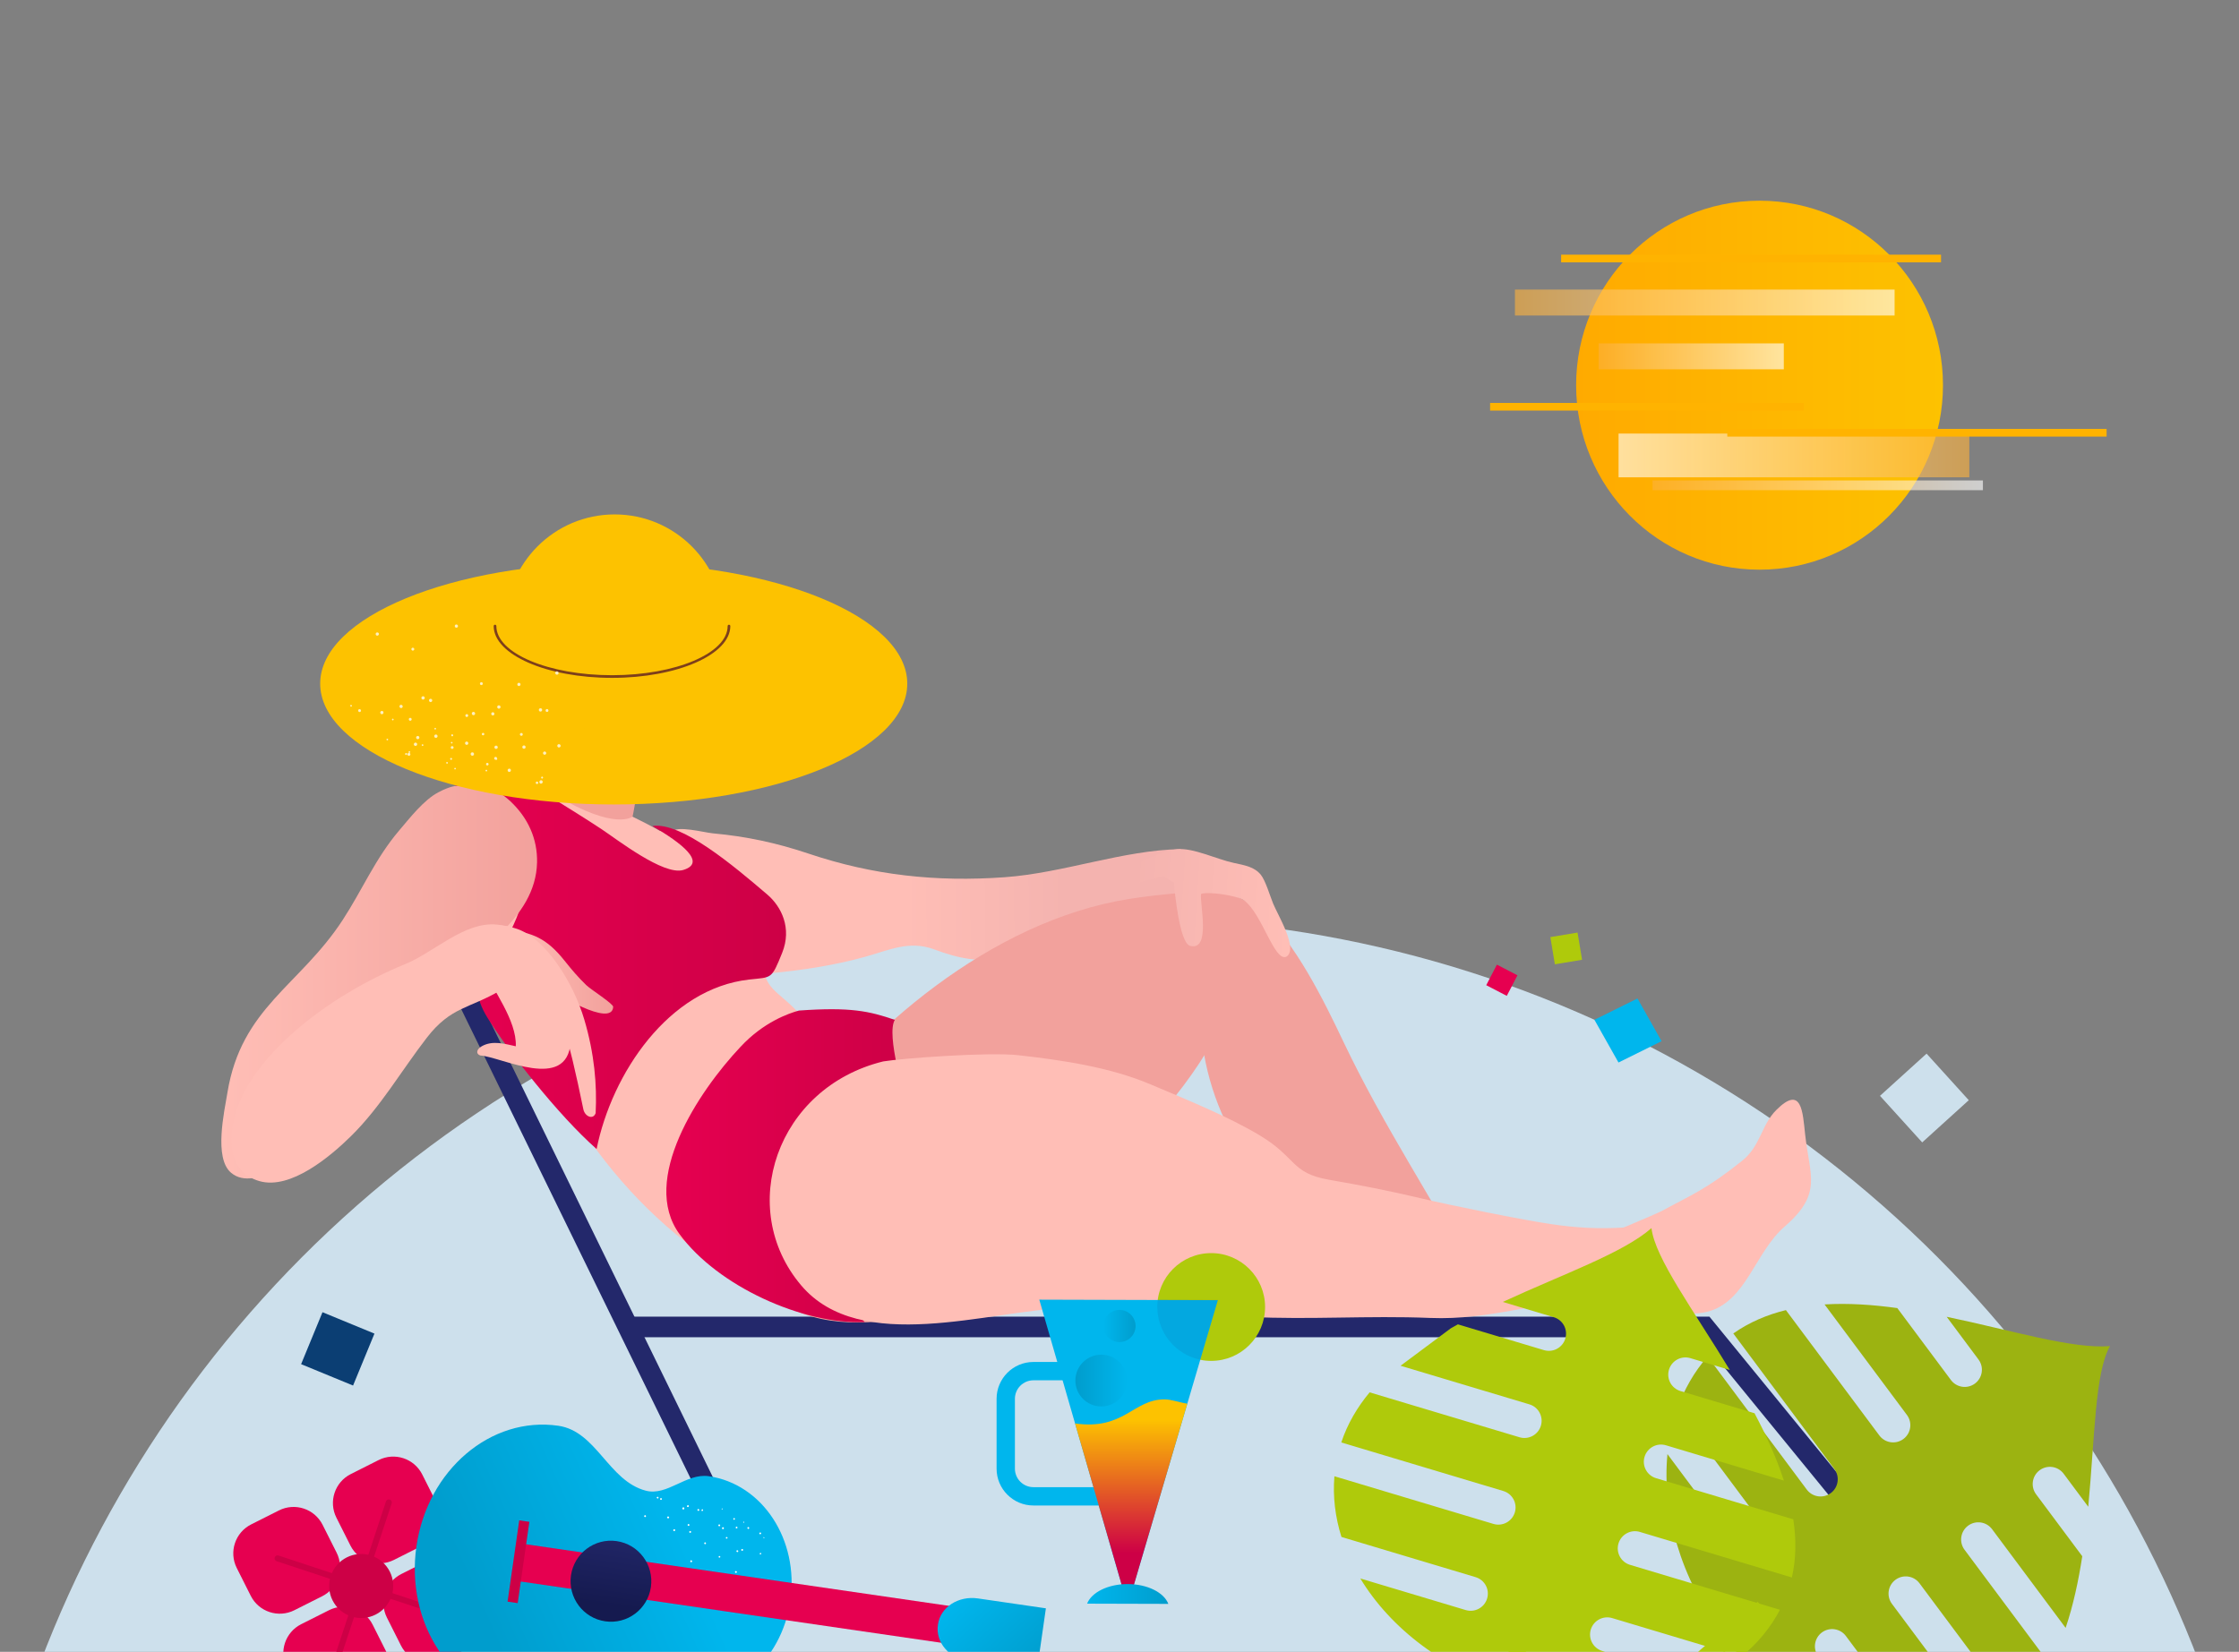
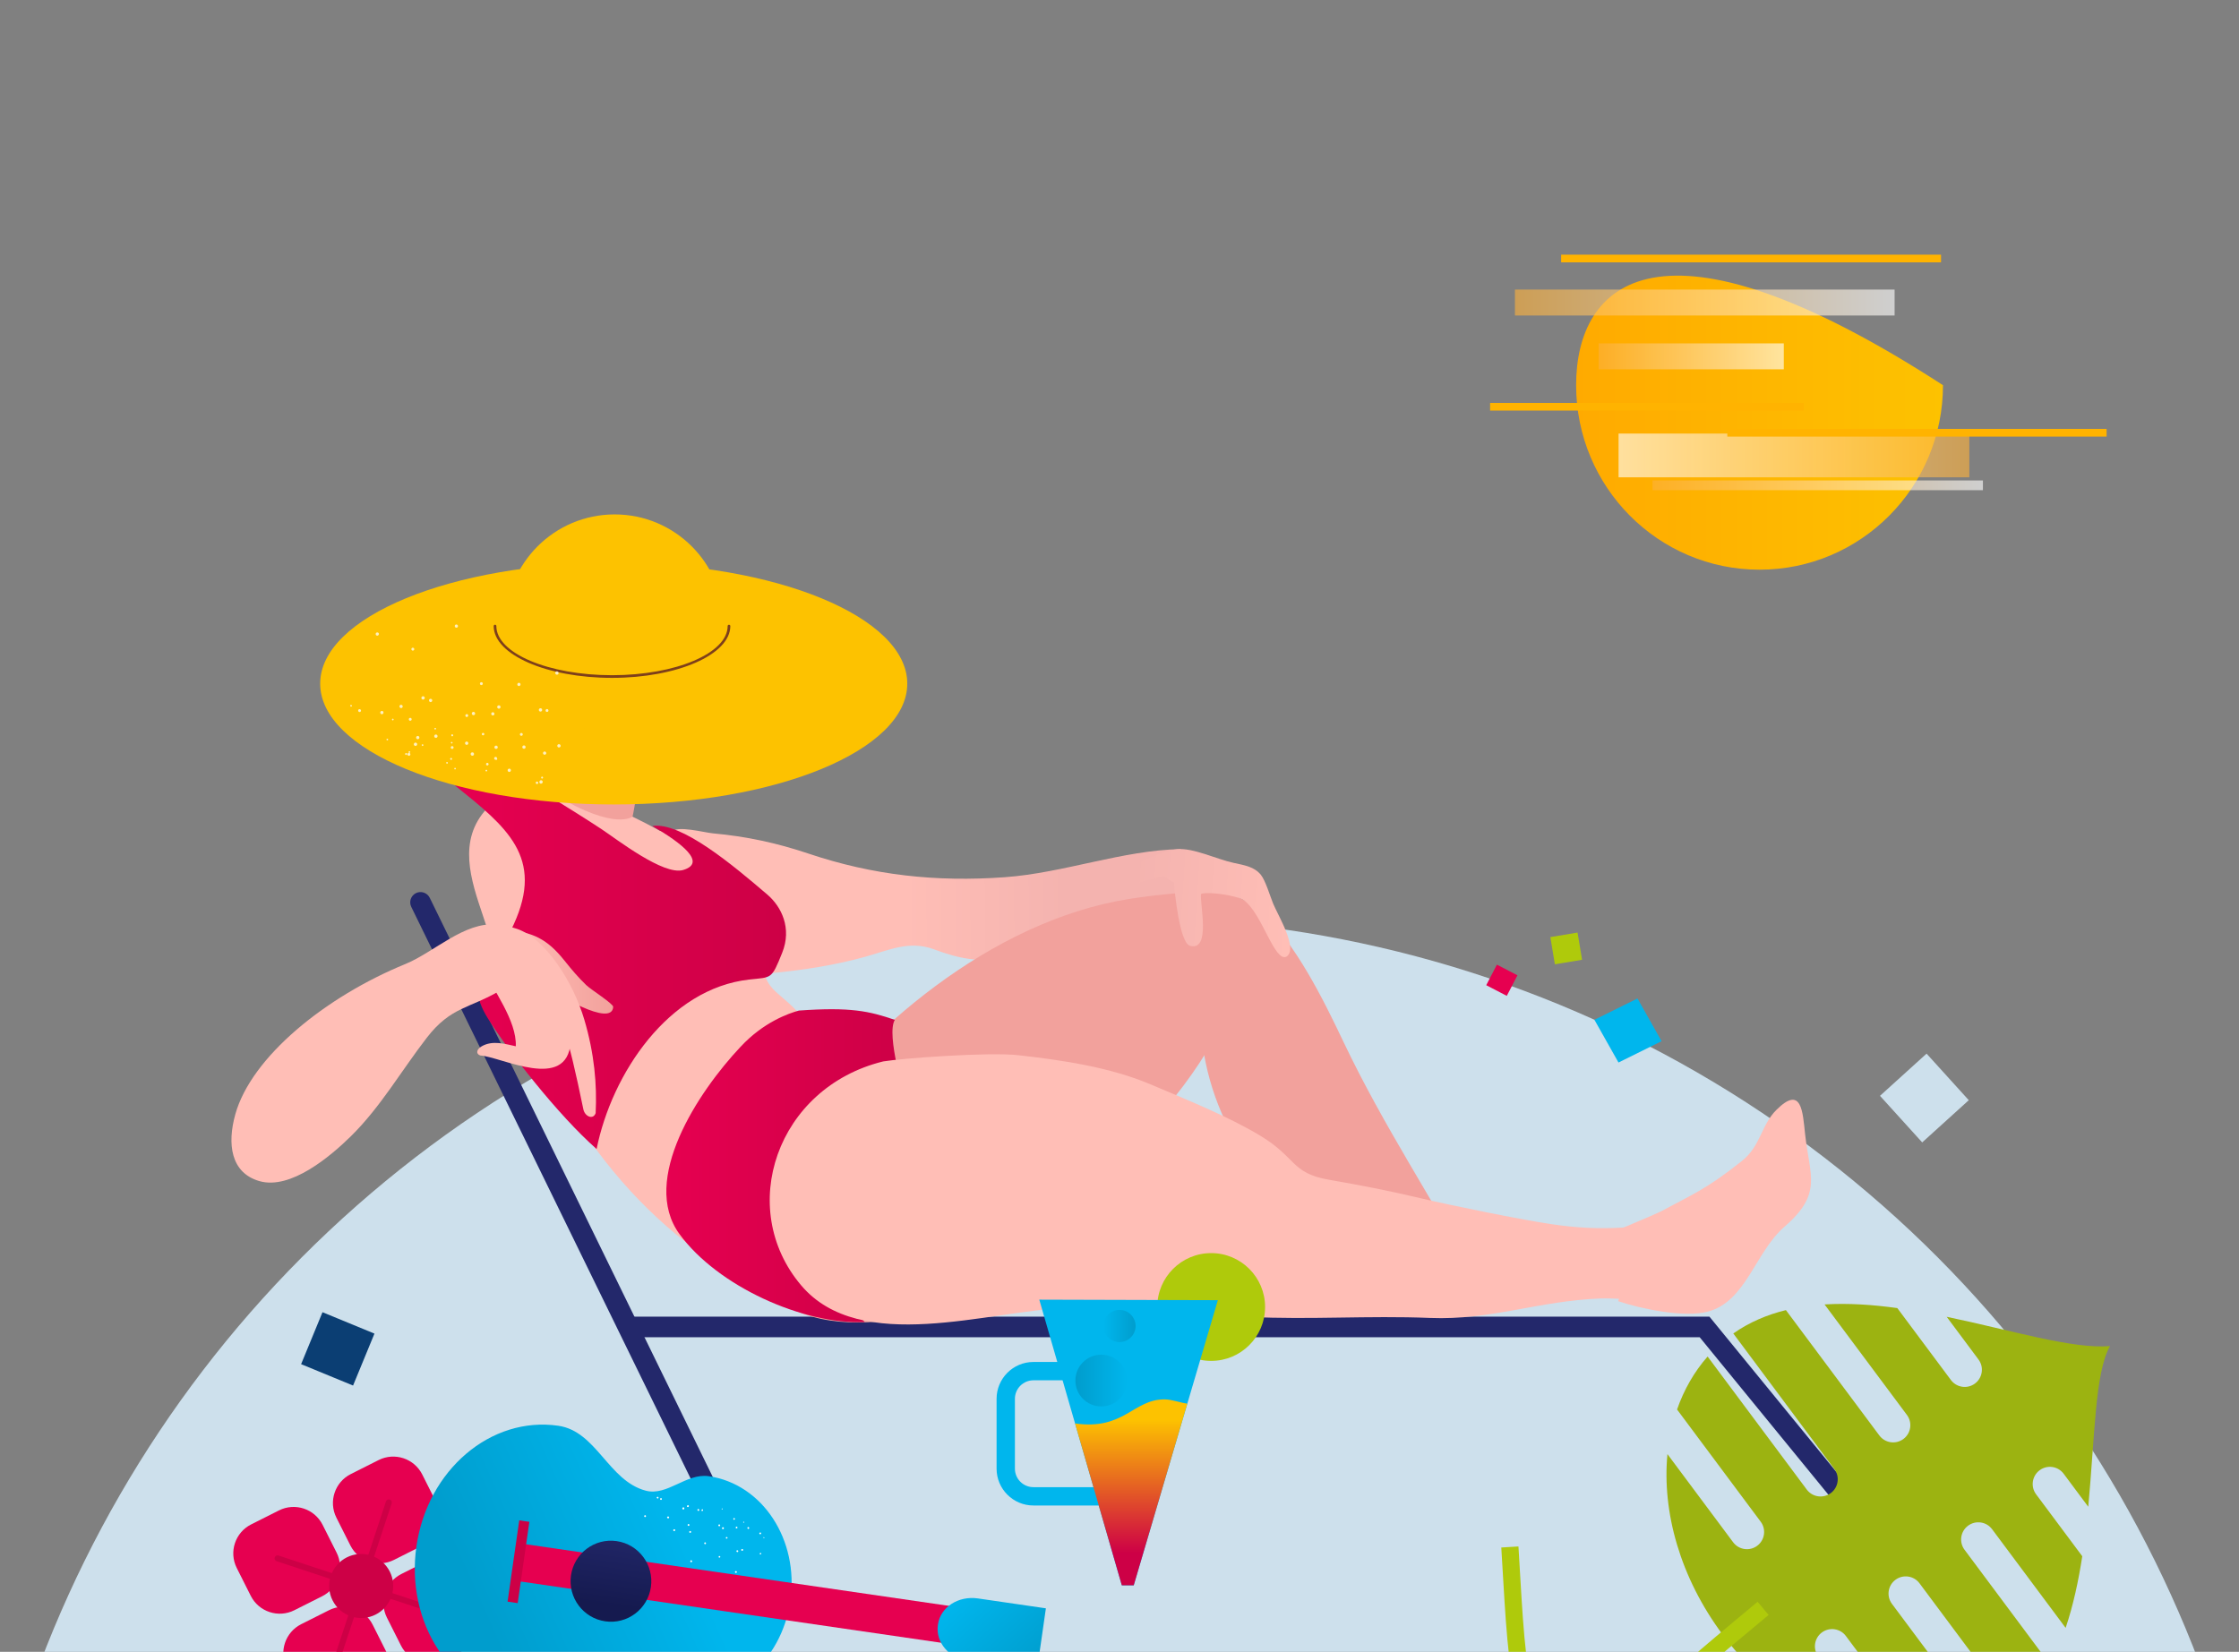
<svg xmlns="http://www.w3.org/2000/svg" width="580" height="428" viewBox="0 0 580 428" fill="none">
  <rect x="0" y="0" width="580" height="428" fill="#808080" stroke="none" />
  <g clip-path="url(#clip0_2348_10666)">
    <circle cx="290.062" cy="536.838" r="299.062" fill="#CDE0EC" />
    <g clip-path="url(#clip1_2348_10666)">
      <path d="M490.399 406.249C489.625 406.249 488.858 405.915 488.331 405.27L440.292 346.479H163.174C162.467 346.479 161.789 346.198 161.289 345.699C160.789 345.199 160.508 344.522 160.508 343.815C160.508 343.108 160.789 342.431 161.289 341.931C161.789 341.432 162.467 341.151 163.174 341.151H442.823L492.463 401.9C492.781 402.29 492.982 402.763 493.043 403.263C493.103 403.763 493.021 404.27 492.805 404.725C492.589 405.18 492.248 405.565 491.822 405.835C491.396 406.104 490.903 406.248 490.399 406.249Z" fill="#23286B" />
      <path d="M191.884 406.25C191.384 406.25 190.894 406.11 190.469 405.845C190.045 405.58 189.704 405.202 189.485 404.753L106.546 234.994C106.388 234.679 106.295 234.336 106.27 233.985C106.246 233.633 106.291 233.281 106.404 232.947C106.517 232.613 106.695 232.305 106.928 232.041C107.161 231.776 107.444 231.561 107.761 231.406C108.078 231.252 108.422 231.161 108.774 231.141C109.126 231.12 109.479 231.17 109.812 231.286C110.144 231.402 110.451 231.584 110.713 231.819C110.975 232.055 111.188 232.34 111.339 232.658L194.278 402.416C194.477 402.822 194.569 403.272 194.545 403.724C194.522 404.175 194.384 404.613 194.145 404.996C193.905 405.38 193.572 405.696 193.176 405.915C192.781 406.135 192.336 406.25 191.884 406.25Z" fill="#23286B" />
    </g>
    <g clip-path="url(#clip2_2348_10666)">
      <path d="M174.032 215.579C175.153 213.758 182.428 215.721 184.666 215.924C193.303 216.709 201.192 218.399 209.417 221.164C226.217 226.812 242.516 228.56 260.216 227.295C275.506 226.202 290.863 220.268 305.872 220.012C306.614 224.956 307.647 230.108 309.334 234.79C298.715 232.594 287.595 242.105 278.031 246.164C272.706 248.423 266.026 247.51 260.468 248.28C253.112 249.3 248.703 248.464 241.881 245.955C235.453 243.59 230.163 246.247 223.965 247.954C216.093 250.122 207.65 251.434 199.516 252.161C194.421 252.616 189.012 253.193 183.926 252.42C179.308 251.719 172.045 250.797 168.154 248.03C162.607 244.085 160.633 230.729 162.24 224.523C163.24 220.66 165.727 215.302 170.245 215.235" fill="url(#paint0_linear_2348_10666)" />
      <path d="M133.512 208.348C136.917 201.352 147.977 193.635 144.488 183.741C150.69 186.855 160.573 183.761 167.418 184.086C166.972 192.103 165.67 200.76 164.39 208.829C163.691 213.233 161.611 219.88 162.839 223.901C152.469 221.322 140.948 216.431 133.512 208.348Z" fill="#F2A19C" />
      <path d="M123.986 233.888C134.706 266.932 149.14 299.62 177.912 322.069C190.412 331.823 207.1 344.647 224.269 340.826C244.193 336.393 247.257 319.638 243.138 302.94C237.564 280.342 221.841 278.061 206.06 261.603C201.646 257 197.756 255.93 197.795 249.667C197.833 243.571 196.283 239.518 192.861 232.943C187.522 222.685 163.817 211.593 163.817 211.593C163.817 211.593 159.447 215.316 143.938 206.04C138.814 202.975 133.348 203.773 129.641 206.435C118.906 214.142 120.865 224.269 123.986 233.888Z" fill="#FFBEB6" />
      <path d="M205.346 293.481C223.748 267.046 256.777 238.62 292.384 232.942C297.855 232.069 317.075 229.389 321.765 233.139C327.619 237.817 321.744 250.588 319.928 256.552C314.731 273.627 300.373 290.097 287.653 302.226C269.318 319.711 249.754 342.599 222.375 342.669C208.882 342.703 196.55 337.82 193.074 323.75C190.505 313.349 194.632 298.44 205.346 293.481Z" fill="#F2A19C" />
      <path d="M298.061 234.834C307.867 233.628 316.315 227.27 326.5 236.141C335.393 243.886 342.95 259.273 347.965 269.834C358.399 291.808 371.529 311.403 382.872 332.335C369.559 338.521 369.546 331.831 358.498 323.58C348.135 315.84 332.884 312.428 324.529 301.996C317.049 292.656 312.524 280.382 311.303 268.888C310.374 260.146 308.941 259.398 303.926 252.805C300.949 248.888 292.619 235.504 298.061 234.834Z" fill="#F2A19C" />
      <path d="M168.985 214.025C176.488 212.886 189.874 224.187 198.771 231.786C202.388 234.875 205.208 240.453 202.614 246.887C199.814 253.831 199.965 253.153 194.121 253.798C173.183 256.106 158.488 278.158 154.546 297.715C144.511 288.905 131.522 272.158 126.338 263.795C119.441 252.671 128.102 250.346 133.054 239.566C141.101 222.045 131.191 214.241 117.834 203.503C124.856 203.883 136.924 203.013 136.924 203.013C136.924 203.013 148.461 209.982 155.778 214.807C159.73 217.415 171.909 226.923 176.966 225.419C183.18 223.569 176.572 218.43 168.985 214.025Z" fill="url(#paint1_linear_2348_10666)" />
      <path d="M191.824 271.243C180.848 282.881 165.775 305.749 176.018 319.756C185.911 333.283 207.997 343.21 223.982 342.552C214.2 331.574 209.914 320.025 210.077 305.781C210.191 295.767 234.526 284.556 234.526 284.556C234.526 284.556 229.465 268.056 231.798 264.25C225.17 261.987 220.333 260.882 206.954 261.839C204.301 262.563 197.793 264.816 191.824 271.243Z" fill="url(#paint2_linear_2348_10666)" />
-       <path d="M113.53 205.3C109.744 207.298 106.136 211.977 103.405 215.179C97.231 222.421 93.815 230.651 88.747 238.406C77.611 255.448 62.525 261.075 58.918 283.075C58.1 288.063 55.356 300.061 59.846 303.855C66.309 309.316 78.45 298.384 83.117 293.435C94.92 280.915 98.616 265.307 112.633 254.908C123.005 247.213 138.792 238.115 139.12 223.482C139.259 217.279 136.73 211.868 132.238 207.637C129.312 204.882 124.593 202.27 118.309 203.618C118.31 203.619 116.747 203.603 113.53 205.3Z" fill="url(#paint3_linear_2348_10666)" />
      <path d="M105.065 249.758C112.398 246.759 120.355 238.716 128.717 239.564C141.04 240.813 137.786 251.761 129.664 256.59C121.585 261.393 116.846 260.753 110.554 268.89C104.012 277.349 98.563 286.872 90.874 294.427C85.636 299.573 75.312 308.35 67.222 306.037C59.75 303.901 58.812 296.37 60.966 288.689C65.102 273.935 84.116 258.329 105.065 249.758ZM263.768 273.406C275.083 274.674 287.469 276.488 298.01 280.95C307.268 284.869 317.982 289.18 326.359 294.198C335.92 299.925 334.355 303.953 344.266 305.675C352.044 307.026 359.932 308.537 368.071 310.481C375.703 312.304 393.939 315.996 401.66 317.152C415.916 319.286 423.7 317.841 439.969 316.187C448.258 315.344 450.217 329.535 441.861 334.91C436.864 338.125 420.175 336.236 414.746 336.434C398.554 337.024 386.303 342.128 370.438 341.484C354.252 340.827 339.477 341.999 323.606 341.209C307.777 340.421 292.422 338.328 276.303 338.886C256.098 339.584 222.907 351.169 207.549 333.055C190.626 313.094 201.163 281.806 228.788 275.017C233.435 274.231 256.054 272.542 263.768 273.406Z" fill="#FFBEB6" />
      <path d="M158.983 208.439C200.979 208.439 235.024 194.423 235.024 177.133C235.024 159.842 200.979 145.826 158.983 145.826C116.986 145.826 82.941 159.842 82.941 177.133C82.941 194.423 116.986 208.439 158.983 208.439Z" fill="#FDC200" />
      <path d="M413.367 320.595C413.603 321.182 429.172 314.479 430.586 313.709C438.162 309.577 441.831 308.295 451.25 300.796C456.157 296.889 456.151 291.553 460.201 287.541C466.738 281.064 466.973 288.093 467.608 293.908C468.797 304.786 472.187 309.243 462.267 317.84C454.614 324.474 452.328 337.306 442.294 339.876C436.274 341.418 425.368 339.224 419.17 337.136C421.427 332.025 413.88 325.145 413.367 320.595Z" fill="#FFBEB6" />
      <path d="M159.224 189.755C174.82 189.755 187.463 177.114 187.463 161.521C187.463 145.928 174.82 133.287 159.224 133.287C143.629 133.287 130.986 145.928 130.986 161.521C130.986 177.114 143.629 189.755 159.224 189.755Z" fill="#FDC200" />
      <path d="M158.535 175.638C141.635 175.638 127.887 169.614 127.887 162.21C127.887 162.119 127.923 162.031 127.988 161.966C128.052 161.902 128.14 161.866 128.231 161.866C128.322 161.866 128.41 161.902 128.475 161.966C128.539 162.031 128.575 162.119 128.575 162.21C128.575 169.235 142.015 174.95 158.535 174.95C175.055 174.95 188.495 169.235 188.495 162.21C188.495 162.119 188.532 162.031 188.596 161.966C188.661 161.902 188.748 161.866 188.84 161.866C188.931 161.866 189.019 161.902 189.083 161.966C189.148 162.031 189.184 162.119 189.184 162.21C189.184 169.614 175.436 175.638 158.535 175.638Z" fill="#7D3F1B" />
      <path d="M131.279 240.957C137.976 241.472 141.8 243.351 146.172 248.831C148.182 251.351 149.637 253.076 151.866 255.25C153.009 256.366 158.892 260.086 158.847 260.877C158.529 266.381 143.418 257.189 142.243 255.996C138.547 252.241 132.567 247.026 131.279 240.957Z" fill="url(#paint4_linear_2348_10666)" />
      <path d="M134.007 240.701C141.273 243.218 148.453 254.346 151.364 264.19C153.978 273.03 154.669 281.055 154.301 288.417C153.643 290.239 151.496 289.276 151.119 287.438C149.161 277.894 147.405 270.374 146.224 267.372C144.463 262.895 116.227 234.542 134.007 240.701Z" fill="#FFBEB6" />
      <path d="M124.942 250.55C127.647 256.415 133.887 264.376 133.614 271.093C130.853 270.493 127.616 269.479 124.789 271.093C123.417 271.878 123.221 273.054 124.388 273.472C129.888 273.838 146.92 282.932 147.821 270.039C148.47 260.767 141.311 254.769 140.601 246.084C136.836 243.469 126.569 246.178 124.942 250.55Z" fill="#FFBEB6" />
      <path d="M301.493 227.125C302.417 227.436 302.921 228.367 304.072 228.524C304.296 231.016 305.532 244.335 308.276 245.067C313.809 246.541 310.705 233.858 311.129 231.631C312.791 230.906 320.543 232.043 322.236 233.274C326.963 236.708 330.089 249.3 333.233 247.884C336.383 245.869 331.058 237.182 329.818 234.168C329.005 232.192 327.832 228.179 326.632 226.686C324.959 224.605 322.522 224.213 319.569 223.576C315.128 222.619 308.992 219.587 304.87 220.036C300.21 220.542 292.696 224.744 288.325 226.774C288.255 227.321 288.543 229.057 288.799 229.583C291.951 230.045 300.713 226.863 301.493 227.125Z" fill="url(#paint5_linear_2348_10666)" />
      <path opacity="0.75" d="M112.88 188.635C112.858 188.617 112.832 188.604 112.804 188.596C112.776 188.588 112.747 188.586 112.719 188.59C112.69 188.593 112.662 188.602 112.637 188.616C112.612 188.63 112.59 188.649 112.572 188.672C112.555 188.695 112.542 188.72 112.534 188.748C112.526 188.776 112.524 188.805 112.527 188.834C112.531 188.862 112.54 188.89 112.554 188.915C112.568 188.94 112.587 188.962 112.61 188.98C112.655 189.016 112.714 189.032 112.771 189.025C112.829 189.018 112.882 188.988 112.917 188.943C112.953 188.897 112.97 188.839 112.963 188.781C112.956 188.723 112.926 188.671 112.88 188.635ZM109.596 192.884C109.547 192.849 109.487 192.833 109.427 192.84C109.367 192.846 109.312 192.875 109.272 192.92C109.238 192.968 109.225 193.027 109.234 193.085C109.244 193.143 109.276 193.195 109.323 193.229C109.343 193.247 109.367 193.261 109.393 193.271C109.418 193.28 109.446 193.283 109.473 193.282C109.5 193.28 109.527 193.273 109.551 193.262C109.576 193.25 109.598 193.233 109.616 193.213C109.622 193.207 109.626 193.2 109.632 193.192C109.649 193.17 109.663 193.144 109.671 193.116C109.678 193.088 109.681 193.059 109.677 193.031C109.674 193.002 109.665 192.974 109.651 192.949C109.637 192.924 109.618 192.902 109.596 192.884ZM91.16 182.845C91.154 182.786 91.124 182.731 91.077 182.694C91.031 182.657 90.972 182.64 90.912 182.646C90.883 182.649 90.855 182.657 90.829 182.672C90.803 182.686 90.781 182.706 90.764 182.73C90.747 182.753 90.735 182.781 90.729 182.809C90.723 182.838 90.723 182.868 90.73 182.896C90.741 183.015 90.844 183.103 90.963 183.093C90.993 183.09 91.021 183.081 91.047 183.067C91.073 183.052 91.095 183.033 91.114 183.01C91.132 182.987 91.145 182.96 91.153 182.932C91.161 182.904 91.164 182.874 91.16 182.845ZM118.069 199.041C118.041 198.991 117.995 198.955 117.94 198.939C117.885 198.924 117.826 198.931 117.776 198.958C117.674 199.017 117.637 199.147 117.693 199.251C117.75 199.356 117.882 199.391 117.986 199.334C118.012 199.321 118.035 199.303 118.053 199.281C118.071 199.259 118.085 199.233 118.093 199.206C118.101 199.178 118.103 199.149 118.099 199.121C118.095 199.092 118.085 199.065 118.069 199.041ZM101.971 186.485C101.982 186.427 101.972 186.367 101.942 186.315C101.912 186.264 101.865 186.225 101.808 186.207C101.75 186.193 101.689 186.202 101.637 186.232C101.586 186.263 101.548 186.313 101.533 186.371C101.518 186.428 101.526 186.49 101.556 186.542C101.585 186.594 101.634 186.632 101.692 186.649C101.75 186.659 101.81 186.649 101.862 186.619C101.913 186.589 101.952 186.542 101.971 186.485ZM100.555 191.67C100.569 191.613 100.559 191.553 100.528 191.503C100.497 191.454 100.448 191.418 100.391 191.405C100.338 191.387 100.28 191.39 100.229 191.414C100.178 191.438 100.139 191.482 100.12 191.535L100.115 191.552C100.101 191.611 100.11 191.672 100.14 191.724C100.17 191.776 100.219 191.815 100.277 191.831C100.335 191.843 100.396 191.833 100.447 191.803C100.498 191.773 100.537 191.726 100.555 191.67ZM141.462 194.954C141.415 194.854 141.33 194.777 141.226 194.739C141.122 194.702 141.008 194.707 140.908 194.755C140.904 194.756 140.899 194.759 140.895 194.761C140.846 194.784 140.802 194.818 140.766 194.858C140.73 194.899 140.702 194.946 140.684 194.997C140.666 195.049 140.659 195.103 140.662 195.157C140.665 195.212 140.679 195.265 140.702 195.314C140.75 195.414 140.834 195.491 140.938 195.528C141.042 195.565 141.157 195.56 141.257 195.513C141.261 195.511 141.265 195.508 141.27 195.507C141.368 195.459 141.444 195.374 141.48 195.271C141.516 195.168 141.51 195.055 141.463 194.956L141.464 194.954L141.462 194.954ZM132.314 199.407C132.29 199.355 132.257 199.308 132.215 199.268C132.173 199.229 132.124 199.199 132.07 199.18C132.016 199.16 131.959 199.152 131.902 199.155C131.845 199.158 131.789 199.173 131.737 199.198C131.686 199.223 131.64 199.259 131.603 199.302C131.566 199.346 131.537 199.396 131.52 199.451C131.503 199.505 131.497 199.563 131.502 199.62C131.508 199.677 131.525 199.732 131.552 199.782C131.599 199.881 131.684 199.956 131.786 199.992C131.889 200.028 132.002 200.022 132.101 199.975L132.102 199.974C132.314 199.868 132.405 199.62 132.314 199.407ZM118.62 162.365C118.655 162.259 118.647 162.143 118.597 162.043C118.547 161.943 118.46 161.867 118.355 161.83C118.255 161.792 118.143 161.794 118.045 161.838C117.947 161.881 117.869 161.961 117.83 162.061C117.827 162.069 117.824 162.075 117.823 162.083C117.788 162.189 117.797 162.304 117.847 162.404C117.896 162.505 117.984 162.581 118.089 162.618C118.193 162.654 118.307 162.648 118.407 162.601C118.506 162.553 118.583 162.469 118.62 162.365ZM111.948 181.62C111.966 181.569 111.974 181.515 111.971 181.46C111.968 181.406 111.955 181.353 111.931 181.303C111.908 181.254 111.875 181.21 111.835 181.174C111.794 181.137 111.747 181.109 111.696 181.091C111.696 181.091 111.687 181.087 111.682 181.087C111.582 181.049 111.47 181.051 111.372 181.094C111.274 181.138 111.196 181.218 111.157 181.318C111.154 181.326 111.151 181.332 111.149 181.339C111.116 181.447 111.125 181.564 111.174 181.666C111.223 181.768 111.308 181.848 111.413 181.89C111.634 181.958 111.872 181.841 111.948 181.62ZM108.619 191.243C108.637 191.191 108.644 191.135 108.64 191.08C108.636 191.025 108.622 190.971 108.597 190.921C108.572 190.872 108.538 190.827 108.496 190.791C108.455 190.755 108.406 190.727 108.354 190.709C108.301 190.692 108.246 190.684 108.19 190.688C108.135 190.692 108.081 190.707 108.032 190.731C107.982 190.756 107.938 190.79 107.901 190.832C107.865 190.874 107.837 190.922 107.819 190.975C107.742 191.192 107.854 191.429 108.069 191.508C108.175 191.546 108.291 191.542 108.393 191.495C108.495 191.449 108.574 191.363 108.614 191.258C108.616 191.253 108.618 191.247 108.619 191.243ZM134.695 177.012C134.632 176.96 134.555 176.927 134.474 176.918C134.392 176.909 134.31 176.924 134.237 176.962C134.164 176.999 134.104 177.058 134.064 177.129C134.024 177.201 134.006 177.283 134.012 177.364C134.018 177.446 134.048 177.524 134.099 177.589C134.149 177.654 134.217 177.702 134.295 177.728C134.373 177.754 134.457 177.757 134.536 177.736C134.615 177.715 134.686 177.67 134.741 177.609C134.813 177.523 134.848 177.413 134.84 177.301C134.831 177.19 134.779 177.086 134.695 177.012ZM127.934 184.636C127.871 184.583 127.794 184.551 127.712 184.542C127.631 184.533 127.548 184.548 127.476 184.586C127.403 184.623 127.342 184.681 127.302 184.753C127.262 184.825 127.244 184.906 127.251 184.988C127.257 185.07 127.287 185.148 127.337 185.213C127.388 185.277 127.456 185.326 127.534 185.352C127.612 185.378 127.695 185.381 127.775 185.36C127.854 185.338 127.925 185.294 127.979 185.233C128.051 185.147 128.087 185.037 128.078 184.925C128.07 184.814 128.018 184.71 127.934 184.636ZM121.174 192.247C121.131 192.208 121.081 192.179 121.027 192.161C120.972 192.143 120.915 192.136 120.857 192.14C120.8 192.144 120.744 192.16 120.693 192.186C120.642 192.213 120.597 192.249 120.56 192.293C120.524 192.337 120.496 192.388 120.48 192.443C120.463 192.498 120.458 192.556 120.464 192.613C120.47 192.67 120.488 192.725 120.516 192.775C120.543 192.826 120.581 192.87 120.626 192.905C120.714 192.973 120.825 193.005 120.936 192.993C121.046 192.981 121.148 192.926 121.219 192.841C121.29 192.755 121.325 192.646 121.317 192.535C121.308 192.424 121.257 192.32 121.174 192.247ZM98.16 164.252C98.151 164.141 98.099 164.037 98.014 163.964C97.929 163.89 97.819 163.854 97.707 163.861C97.653 163.864 97.6 163.878 97.551 163.901C97.502 163.925 97.459 163.958 97.422 163.998C97.386 164.039 97.358 164.086 97.341 164.137C97.323 164.189 97.315 164.243 97.318 164.297C97.318 164.404 97.361 164.507 97.436 164.583C97.511 164.658 97.613 164.702 97.72 164.703L97.753 164.702C97.865 164.691 97.968 164.639 98.043 164.556C98.119 164.473 98.16 164.365 98.16 164.252ZM99.343 184.59C99.342 184.537 99.33 184.485 99.308 184.437C99.286 184.389 99.255 184.345 99.216 184.309C99.178 184.273 99.133 184.245 99.083 184.226C99.034 184.207 98.981 184.198 98.928 184.2C98.922 184.2 98.915 184.2 98.909 184.202C98.854 184.203 98.8 184.216 98.749 184.238C98.699 184.26 98.654 184.292 98.616 184.332C98.578 184.372 98.549 184.419 98.529 184.47C98.51 184.521 98.5 184.576 98.502 184.631C98.502 184.639 98.501 184.645 98.502 184.652C98.505 184.708 98.518 184.763 98.542 184.814C98.566 184.865 98.6 184.91 98.642 184.948C98.684 184.985 98.733 185.014 98.786 185.032C98.84 185.051 98.896 185.058 98.952 185.055C99.008 185.051 99.063 185.036 99.113 185.011C99.163 184.986 99.208 184.951 99.245 184.908C99.281 184.865 99.309 184.816 99.326 184.762C99.343 184.708 99.35 184.652 99.345 184.596C99.343 184.594 99.343 184.592 99.343 184.59ZM141.976 183.837C141.908 183.765 141.815 183.723 141.716 183.719C141.617 183.715 141.52 183.749 141.447 183.816C141.374 183.883 141.331 183.977 141.327 184.076C141.323 184.175 141.358 184.272 141.424 184.345C141.457 184.381 141.498 184.411 141.542 184.432C141.587 184.452 141.635 184.464 141.684 184.466C141.733 184.468 141.782 184.46 141.829 184.443C141.875 184.426 141.917 184.4 141.953 184.367C142.026 184.299 142.069 184.206 142.073 184.106C142.077 184.007 142.042 183.911 141.976 183.837ZM135.321 190.032C135.253 189.96 135.159 189.918 135.061 189.914C134.962 189.91 134.865 189.944 134.792 190.011C134.723 190.077 134.682 190.167 134.678 190.263C134.674 190.358 134.707 190.452 134.769 190.524C134.832 190.597 134.919 190.642 135.014 190.652C135.11 190.662 135.205 190.635 135.281 190.577C135.287 190.573 135.292 190.566 135.299 190.561C135.371 190.496 135.415 190.406 135.421 190.309C135.427 190.212 135.395 190.116 135.331 190.043C135.329 190.04 135.324 190.037 135.321 190.032ZM128.754 196.482C128.759 196.436 128.754 196.389 128.738 196.345C128.723 196.3 128.697 196.26 128.664 196.228C128.596 196.156 128.503 196.113 128.404 196.109C128.305 196.105 128.209 196.14 128.135 196.206C128.06 196.275 128.015 196.37 128.01 196.472C128.005 196.573 128.04 196.673 128.108 196.748L128.111 196.751C128.153 196.796 128.205 196.831 128.264 196.852C128.322 196.872 128.384 196.879 128.446 196.87L128.462 196.871C128.496 196.868 128.53 196.857 128.561 196.84C128.592 196.823 128.619 196.799 128.64 196.772C128.682 196.737 128.715 196.692 128.735 196.642C128.755 196.591 128.761 196.536 128.754 196.482ZM107.32 168.217C107.32 168.115 107.281 168.018 107.212 167.944C107.142 167.87 107.047 167.826 106.945 167.82C106.849 167.816 106.755 167.851 106.684 167.916C106.613 167.981 106.571 168.071 106.567 168.167V168.184C106.564 168.233 106.571 168.282 106.587 168.329C106.604 168.376 106.629 168.418 106.662 168.455C106.695 168.492 106.735 168.521 106.78 168.542C106.825 168.563 106.873 168.575 106.923 168.577C107.022 168.578 107.119 168.542 107.192 168.475C107.266 168.408 107.312 168.316 107.32 168.217ZM106.641 186.39C106.647 186.291 106.613 186.194 106.547 186.12C106.481 186.046 106.388 186.001 106.289 185.995H106.282C106.232 185.991 106.183 185.998 106.136 186.014C106.09 186.031 106.047 186.057 106.011 186.092C105.976 186.126 105.948 186.167 105.929 186.213C105.91 186.258 105.901 186.307 105.902 186.357C105.896 186.456 105.93 186.553 105.996 186.627C106.062 186.702 106.155 186.747 106.254 186.753H106.262C106.359 186.752 106.453 186.714 106.523 186.647C106.594 186.58 106.636 186.488 106.641 186.39ZM106.31 195.462C106.312 195.413 106.303 195.364 106.285 195.317C106.267 195.271 106.24 195.229 106.206 195.193C106.172 195.157 106.131 195.128 106.086 195.108C106.04 195.088 105.991 195.077 105.942 195.076C105.892 195.075 105.843 195.083 105.796 195.101C105.75 195.119 105.708 195.146 105.672 195.18C105.636 195.214 105.607 195.255 105.587 195.301C105.567 195.346 105.556 195.395 105.555 195.445C105.554 195.543 105.591 195.639 105.657 195.712C105.724 195.785 105.815 195.831 105.914 195.84C106.015 195.839 106.113 195.8 106.187 195.729C106.26 195.659 106.305 195.564 106.31 195.462ZM125.043 177.285C125.081 177.194 125.082 177.091 125.046 176.998C125.009 176.906 124.938 176.831 124.848 176.79C124.804 176.77 124.756 176.758 124.707 176.756C124.658 176.754 124.61 176.762 124.564 176.779C124.518 176.796 124.476 176.822 124.441 176.855C124.405 176.888 124.376 176.928 124.356 176.972C124.273 177.162 124.35 177.385 124.534 177.48C124.627 177.52 124.733 177.522 124.827 177.486C124.922 177.449 125 177.377 125.043 177.285ZM121.25 185.557C121.293 185.471 121.3 185.372 121.27 185.281C121.241 185.19 121.176 185.115 121.091 185.072C121.085 185.069 121.076 185.066 121.071 185.062C121.027 185.042 120.979 185.03 120.931 185.028C120.882 185.026 120.833 185.034 120.788 185.051C120.742 185.068 120.7 185.093 120.664 185.127C120.629 185.16 120.6 185.2 120.58 185.244C120.497 185.434 120.574 185.657 120.757 185.752C120.849 185.79 120.951 185.791 121.043 185.755C121.135 185.718 121.21 185.647 121.25 185.557ZM117.47 193.829C117.507 193.74 117.509 193.641 117.474 193.551C117.439 193.461 117.371 193.388 117.284 193.348C117.196 193.307 117.097 193.302 117.006 193.334C116.915 193.366 116.84 193.432 116.796 193.518C116.775 193.562 116.763 193.61 116.761 193.659C116.758 193.707 116.765 193.756 116.782 193.802C116.798 193.848 116.823 193.891 116.856 193.927C116.889 193.963 116.928 193.993 116.972 194.014C117.017 194.035 117.064 194.047 117.113 194.05C117.162 194.052 117.211 194.045 117.257 194.029C117.303 194.012 117.345 193.987 117.382 193.954C117.418 193.922 117.448 193.882 117.469 193.838C117.468 193.835 117.469 193.832 117.47 193.829ZM93.489 183.99C93.453 183.896 93.383 183.82 93.292 183.777C93.201 183.735 93.097 183.729 93.002 183.762C92.914 183.801 92.844 183.873 92.807 183.961C92.769 184.05 92.767 184.149 92.799 184.24C92.832 184.33 92.898 184.405 92.984 184.449C93.069 184.493 93.168 184.503 93.261 184.477C93.354 184.446 93.431 184.38 93.475 184.293C93.519 184.205 93.528 184.104 93.498 184.011C93.494 184.003 93.492 183.995 93.489 183.99ZM117.232 192.478C117.242 192.423 117.23 192.366 117.199 192.319C117.168 192.272 117.12 192.239 117.066 192.226C117.011 192.213 116.953 192.221 116.905 192.25C116.856 192.278 116.82 192.324 116.804 192.377C116.791 192.434 116.801 192.494 116.831 192.543C116.862 192.593 116.911 192.628 116.968 192.642C116.996 192.649 117.025 192.65 117.054 192.645C117.082 192.641 117.11 192.631 117.134 192.615C117.159 192.6 117.18 192.58 117.197 192.556C117.214 192.533 117.226 192.506 117.232 192.478ZM116.023 197.705C116.033 197.646 116.02 197.585 115.987 197.536C115.953 197.486 115.902 197.452 115.844 197.439C115.787 197.426 115.727 197.435 115.678 197.466C115.628 197.497 115.593 197.546 115.579 197.603C115.565 197.657 115.572 197.715 115.6 197.763C115.627 197.812 115.673 197.848 115.728 197.862L115.744 197.866C115.802 197.882 115.863 197.874 115.915 197.845C115.967 197.816 116.005 197.767 116.022 197.71L116.023 197.705ZM126.114 199.477C126.065 199.447 126.007 199.435 125.95 199.445C125.893 199.454 125.841 199.484 125.804 199.529C125.77 199.575 125.755 199.633 125.763 199.689C125.771 199.746 125.801 199.798 125.847 199.833L125.857 199.84C125.901 199.875 125.958 199.891 126.013 199.884C126.069 199.878 126.12 199.85 126.155 199.806L126.167 199.789C126.2 199.741 126.213 199.681 126.204 199.623C126.194 199.564 126.162 199.512 126.114 199.477ZM106.27 194.82C106.266 194.792 106.256 194.764 106.241 194.74C106.226 194.715 106.207 194.694 106.183 194.677C106.16 194.66 106.134 194.647 106.106 194.641C106.078 194.634 106.049 194.633 106.02 194.637C105.992 194.642 105.964 194.652 105.94 194.667C105.915 194.682 105.893 194.701 105.876 194.725C105.859 194.748 105.847 194.775 105.841 194.803C105.834 194.831 105.833 194.86 105.838 194.889C105.84 194.918 105.849 194.947 105.863 194.972C105.877 194.998 105.897 195.02 105.921 195.038C105.944 195.055 105.971 195.067 106 195.073C106.029 195.079 106.059 195.079 106.087 195.072C106.144 195.064 106.195 195.034 106.23 194.988C106.264 194.943 106.279 194.886 106.272 194.829L106.27 194.82ZM140.614 201.301C140.592 201.277 140.566 201.257 140.536 201.244C140.507 201.23 140.475 201.222 140.442 201.221C140.41 201.219 140.377 201.225 140.347 201.236C140.316 201.248 140.289 201.265 140.265 201.288C140.215 201.33 140.184 201.39 140.178 201.456C140.173 201.521 140.193 201.586 140.235 201.636L140.249 201.651C140.271 201.675 140.297 201.695 140.327 201.709C140.356 201.723 140.388 201.731 140.421 201.732C140.453 201.733 140.486 201.728 140.516 201.717C140.546 201.705 140.574 201.687 140.598 201.665C140.647 201.618 140.676 201.554 140.679 201.486C140.682 201.419 140.658 201.352 140.614 201.301ZM117.389 190.522C117.392 190.489 117.388 190.456 117.377 190.424C117.367 190.393 117.349 190.364 117.327 190.339C117.304 190.315 117.276 190.296 117.246 190.283C117.215 190.27 117.182 190.264 117.148 190.265C117.082 190.263 117.018 190.287 116.97 190.332C116.921 190.377 116.893 190.44 116.89 190.506C116.89 190.572 116.915 190.637 116.959 190.687C117.003 190.737 117.064 190.77 117.13 190.778C117.164 190.779 117.197 190.773 117.229 190.76C117.26 190.747 117.289 190.728 117.313 190.705C117.337 190.681 117.356 190.652 117.369 190.621C117.382 190.59 117.389 190.556 117.389 190.522C117.389 190.525 117.389 190.525 117.389 190.522ZM117.114 196.64C117.115 196.606 117.108 196.573 117.096 196.541C117.083 196.51 117.065 196.481 117.041 196.457C117.017 196.433 116.989 196.413 116.958 196.4C116.927 196.387 116.893 196.38 116.859 196.38L116.858 196.381C116.792 196.379 116.728 196.403 116.68 196.448C116.631 196.493 116.603 196.555 116.6 196.621C116.6 196.688 116.625 196.753 116.669 196.803C116.713 196.853 116.774 196.885 116.84 196.894C116.909 196.893 116.975 196.867 117.026 196.82C117.077 196.773 117.108 196.709 117.114 196.64ZM128.754 196.482C128.731 196.454 128.704 196.43 128.672 196.412C128.643 196.398 128.611 196.39 128.578 196.388C128.546 196.386 128.513 196.391 128.483 196.402C128.452 196.413 128.424 196.43 128.399 196.451C128.375 196.473 128.356 196.5 128.342 196.529C128.312 196.588 128.306 196.657 128.326 196.72C128.345 196.783 128.388 196.837 128.446 196.87L128.462 196.871C128.584 196.931 128.733 196.878 128.792 196.754C128.816 196.71 128.824 196.661 128.818 196.612C128.811 196.563 128.789 196.518 128.754 196.482ZM105.438 195.277C105.427 195.246 105.41 195.218 105.387 195.193C105.365 195.169 105.339 195.149 105.309 195.135C105.279 195.121 105.247 195.113 105.214 195.112C105.181 195.11 105.148 195.115 105.117 195.126C105.114 195.128 105.111 195.128 105.11 195.13C105.049 195.152 104.999 195.198 104.972 195.258C104.944 195.317 104.941 195.385 104.964 195.446C104.973 195.476 104.987 195.505 105.007 195.53C105.026 195.555 105.051 195.575 105.078 195.591C105.106 195.606 105.136 195.616 105.168 195.62C105.199 195.624 105.231 195.621 105.261 195.613L105.278 195.608C105.342 195.584 105.395 195.537 105.425 195.475C105.455 195.413 105.46 195.342 105.438 195.277ZM144.669 174.56C144.712 174.452 144.712 174.332 144.669 174.225C144.626 174.117 144.543 174.03 144.438 173.982C144.333 173.935 144.215 173.932 144.107 173.972C144 174.012 143.913 174.093 143.865 174.198C143.821 174.305 143.821 174.425 143.864 174.533C143.907 174.641 143.99 174.728 144.096 174.775C144.148 174.799 144.203 174.812 144.26 174.814C144.317 174.816 144.374 174.807 144.427 174.787C144.48 174.767 144.529 174.737 144.571 174.698C144.612 174.659 144.646 174.612 144.669 174.56ZM140.39 184.154C140.42 184.102 140.438 184.044 140.444 183.984C140.451 183.924 140.444 183.864 140.426 183.806C140.407 183.749 140.377 183.696 140.337 183.651C140.296 183.606 140.247 183.57 140.193 183.545C140.138 183.52 140.078 183.507 140.018 183.506C139.958 183.505 139.898 183.517 139.842 183.541C139.787 183.564 139.737 183.599 139.696 183.643C139.655 183.687 139.623 183.739 139.603 183.796C139.567 183.899 139.571 184.01 139.614 184.11C139.656 184.21 139.734 184.29 139.833 184.334C139.931 184.379 140.043 184.386 140.146 184.352C140.249 184.319 140.336 184.249 140.39 184.154ZM136.125 193.749C136.169 193.642 136.17 193.522 136.127 193.414C136.084 193.307 136.001 193.22 135.896 193.172C135.79 193.129 135.671 193.129 135.565 193.174C135.459 193.218 135.376 193.303 135.332 193.409C135.289 193.515 135.29 193.634 135.334 193.74C135.379 193.845 135.463 193.929 135.569 193.972C135.673 194.015 135.789 194.015 135.892 193.973C135.996 193.932 136.08 193.851 136.125 193.749ZM104.293 182.889C104.251 182.783 104.169 182.697 104.064 182.65C103.96 182.603 103.842 182.598 103.734 182.637C103.633 182.683 103.554 182.765 103.512 182.867C103.47 182.969 103.468 183.083 103.507 183.186C103.546 183.289 103.623 183.374 103.722 183.423C103.821 183.472 103.935 183.481 104.04 183.449C104.147 183.407 104.233 183.325 104.281 183.22C104.328 183.116 104.332 182.997 104.293 182.889ZM108.042 192.689C108 192.582 107.918 192.496 107.814 192.448C107.709 192.401 107.59 192.397 107.483 192.437C107.374 192.482 107.288 192.566 107.24 192.674C107.193 192.781 107.189 192.902 107.229 193.012C107.274 193.116 107.359 193.198 107.463 193.241C107.568 193.283 107.686 193.284 107.791 193.242C107.896 193.2 107.981 193.119 108.028 193.016C108.075 192.913 108.08 192.795 108.042 192.689ZM123.077 184.891C123.08 184.774 123.037 184.662 122.957 184.577C122.877 184.493 122.766 184.444 122.65 184.441L122.649 184.442C122.594 184.441 122.538 184.45 122.487 184.471C122.435 184.491 122.388 184.521 122.348 184.56C122.308 184.598 122.275 184.645 122.253 184.695C122.231 184.746 122.219 184.801 122.218 184.857C122.216 184.913 122.224 184.97 122.243 185.023C122.263 185.076 122.292 185.125 122.33 185.166C122.369 185.208 122.414 185.242 122.466 185.266C122.517 185.29 122.572 185.303 122.629 185.306C122.685 185.308 122.741 185.3 122.795 185.281C122.848 185.261 122.896 185.232 122.938 185.194C122.98 185.156 123.014 185.11 123.038 185.058C123.062 185.007 123.075 184.952 123.078 184.895L123.078 184.892L123.077 184.891ZM122.795 195.382C122.801 195.269 122.761 195.159 122.685 195.075C122.61 194.991 122.504 194.941 122.391 194.935H122.383C122.296 194.93 122.21 194.951 122.135 194.995C122.06 195.039 122 195.104 121.963 195.182C121.925 195.261 121.911 195.348 121.924 195.434C121.936 195.52 121.973 195.6 122.031 195.665C122.088 195.73 122.164 195.776 122.248 195.798C122.332 195.819 122.421 195.816 122.503 195.787C122.585 195.758 122.656 195.706 122.708 195.637C122.761 195.568 122.791 195.484 122.796 195.398L122.795 195.382ZM129.663 183.213C129.669 183.097 129.629 182.984 129.552 182.897C129.475 182.81 129.367 182.758 129.251 182.751C129.138 182.747 129.028 182.785 128.942 182.859C128.857 182.933 128.803 183.037 128.791 183.149C128.786 183.266 128.825 183.38 128.902 183.468C128.978 183.557 129.085 183.613 129.201 183.626C129.316 183.629 129.428 183.588 129.514 183.511C129.6 183.435 129.653 183.328 129.663 183.213ZM128.946 193.65C128.953 193.534 128.913 193.421 128.836 193.334C128.759 193.247 128.65 193.195 128.535 193.188C128.478 193.184 128.421 193.191 128.368 193.209C128.314 193.226 128.264 193.255 128.222 193.292C128.179 193.328 128.144 193.374 128.118 193.424C128.093 193.475 128.078 193.53 128.074 193.586C128.07 193.642 128.077 193.699 128.094 193.753C128.112 193.806 128.14 193.856 128.177 193.899C128.214 193.942 128.259 193.977 128.31 194.002C128.36 194.027 128.415 194.043 128.472 194.047C128.587 194.054 128.7 194.017 128.788 193.943C128.877 193.869 128.933 193.764 128.946 193.65ZM145.191 193.433C145.24 193.331 145.247 193.214 145.21 193.107C145.173 193 145.095 192.912 144.994 192.862C144.994 192.862 144.993 192.859 144.992 192.861C144.89 192.808 144.771 192.798 144.662 192.833C144.553 192.867 144.461 192.943 144.408 193.045C144.358 193.149 144.352 193.269 144.388 193.379C144.425 193.488 144.503 193.579 144.606 193.633C144.711 193.68 144.829 193.686 144.938 193.649C145.047 193.612 145.137 193.535 145.191 193.433ZM140.53 202.811C140.56 202.76 140.579 202.704 140.586 202.646C140.594 202.587 140.59 202.528 140.573 202.472C140.557 202.415 140.53 202.362 140.492 202.317C140.455 202.271 140.409 202.234 140.357 202.207C140.304 202.18 140.247 202.164 140.188 202.16C140.13 202.156 140.071 202.164 140.015 202.183C139.96 202.203 139.909 202.233 139.866 202.273C139.822 202.313 139.788 202.361 139.764 202.415L139.76 202.426C139.711 202.531 139.705 202.65 139.742 202.759C139.779 202.869 139.856 202.96 139.958 203.014C140.17 203.117 140.425 203.026 140.529 202.816C140.528 202.812 140.528 202.812 140.53 202.811ZM110.003 180.691C109.963 180.583 109.883 180.493 109.779 180.443C109.674 180.393 109.554 180.386 109.445 180.423C109.337 180.46 109.249 180.538 109.199 180.64C109.149 180.742 109.142 180.86 109.179 180.968C109.194 181.021 109.22 181.07 109.255 181.113C109.29 181.157 109.332 181.193 109.381 181.219C109.429 181.246 109.483 181.263 109.538 181.269C109.593 181.275 109.649 181.27 109.702 181.254C109.708 181.253 109.713 181.252 109.72 181.248C109.775 181.231 109.826 181.204 109.87 181.167C109.914 181.131 109.95 181.086 109.977 181.036C110.003 180.985 110.02 180.93 110.025 180.873C110.03 180.816 110.024 180.759 110.007 180.704C110.006 180.7 110.004 180.695 110.003 180.691ZM113.327 190.604C113.288 190.495 113.207 190.406 113.103 190.356C112.999 190.306 112.879 190.299 112.769 190.336C112.662 190.373 112.574 190.451 112.524 190.553C112.474 190.655 112.467 190.773 112.504 190.88C112.519 190.934 112.545 190.983 112.579 191.026C112.614 191.07 112.657 191.105 112.705 191.132C112.754 191.159 112.807 191.175 112.862 191.181C112.917 191.187 112.973 191.182 113.026 191.167C113.032 191.165 113.038 191.165 113.045 191.161C113.099 191.144 113.15 191.117 113.194 191.08C113.238 191.044 113.274 190.999 113.301 190.948C113.328 190.898 113.344 190.843 113.349 190.786C113.355 190.729 113.348 190.672 113.331 190.617C113.33 190.614 113.328 190.609 113.327 190.604ZM125.459 190.158C125.445 190.075 125.399 190.001 125.331 189.951C125.263 189.901 125.178 189.879 125.094 189.89C125.011 189.901 124.935 189.944 124.882 190.01C124.829 190.076 124.804 190.159 124.811 190.243C124.816 190.287 124.829 190.329 124.851 190.367C124.873 190.405 124.902 190.438 124.938 190.464C124.973 190.49 125.013 190.508 125.056 190.518C125.099 190.527 125.143 190.528 125.186 190.519C125.269 190.506 125.344 190.461 125.395 190.394C125.446 190.326 125.469 190.242 125.459 190.158ZM126.565 197.953C126.561 197.909 126.547 197.866 126.525 197.828C126.503 197.789 126.474 197.755 126.439 197.728C126.403 197.701 126.363 197.681 126.32 197.67C126.277 197.659 126.232 197.657 126.188 197.663C126.144 197.67 126.102 197.686 126.064 197.709C126.027 197.733 125.994 197.764 125.968 197.8C125.943 197.836 125.925 197.878 125.916 197.921C125.907 197.965 125.907 198.01 125.915 198.053C125.927 198.138 125.971 198.215 126.039 198.267C126.107 198.319 126.193 198.342 126.278 198.331L126.29 198.329C126.376 198.314 126.452 198.266 126.503 198.196C126.555 198.126 126.577 198.039 126.565 197.953ZM141.379 195.262C141.398 195.178 141.384 195.09 141.34 195.017C141.295 194.943 141.224 194.89 141.14 194.869C141.057 194.853 140.97 194.868 140.897 194.912C140.824 194.956 140.771 195.026 140.746 195.108C140.736 195.149 140.734 195.192 140.74 195.234C140.746 195.276 140.76 195.317 140.782 195.354C140.804 195.39 140.833 195.422 140.867 195.447C140.901 195.473 140.94 195.491 140.981 195.502L140.982 195.501C141.024 195.513 141.068 195.516 141.111 195.511C141.154 195.505 141.195 195.49 141.232 195.468C141.27 195.446 141.302 195.416 141.327 195.38C141.352 195.345 141.37 195.305 141.379 195.262ZM139.423 202.914C139.443 202.829 139.429 202.739 139.385 202.663C139.341 202.587 139.27 202.53 139.186 202.505C139.144 202.495 139.101 202.492 139.059 202.498C139.017 202.505 138.976 202.519 138.94 202.541C138.903 202.563 138.871 202.592 138.846 202.626C138.821 202.66 138.802 202.699 138.792 202.741C138.792 202.741 138.793 202.741 138.791 202.743C138.779 202.783 138.776 202.826 138.781 202.868C138.786 202.91 138.8 202.95 138.821 202.987C138.842 203.023 138.87 203.055 138.903 203.081C138.937 203.106 138.975 203.125 139.016 203.135C139.057 203.148 139.1 203.152 139.143 203.148C139.185 203.143 139.227 203.131 139.264 203.111C139.302 203.091 139.335 203.063 139.362 203.03C139.389 202.997 139.41 202.959 139.422 202.918L139.423 202.914Z" fill="white" />
      <path d="M419.26 275.302L413.023 264.23L424.186 258.706L430.423 269.778L419.26 275.302Z" fill="#00B6ED" />
      <path d="M409.827 248.679L402.781 249.85L401.609 242.805L408.655 241.632L409.827 248.679Z" fill="#AFCA0B" />
      <path d="M387.764 249.943L393.089 252.707L390.325 258.032L385 255.268L387.764 249.943Z" fill="#E60050" />
    </g>
    <path d="M91.458 359L78 353.459L83.541 340L97 345.542L91.458 359Z" fill="#0B3E73" />
    <g clip-path="url(#clip3_2348_10666)">
-       <path d="M455.802 147.608C482.045 147.608 503.319 126.205 503.319 99.804C503.319 73.403 482.045 52 455.802 52C429.559 52 408.285 73.403 408.285 99.804C408.285 126.205 429.559 147.608 455.802 147.608Z" fill="url(#paint6_linear_2348_10666)" />
+       <path d="M455.802 147.608C482.045 147.608 503.319 126.205 503.319 99.804C429.559 52 408.285 73.403 408.285 99.804C408.285 126.205 429.559 147.608 455.802 147.608Z" fill="url(#paint6_linear_2348_10666)" />
      <path opacity="0.62" d="M392.436 75.03H490.785V81.748H392.436V75.03Z" fill="url(#paint7_linear_2348_10666)" />
      <path opacity="0.62" d="M428.076 124.486H513.664V127.011H428.076V124.486Z" fill="url(#paint8_linear_2348_10666)" />
      <path opacity="0.62" d="M419.281 112.337H510.148V123.675H419.281V112.337Z" fill="url(#paint9_linear_2348_10666)" />
      <path opacity="0.62" d="M414.111 88.97H462.084V95.688H414.111V88.97Z" fill="url(#paint10_linear_2348_10666)" />
      <path d="M404.404 65.986H502.815V67.975H404.404V65.986Z" fill="#FFB300" />
      <path d="M386 104.395H467.223V106.384H386V104.395Z" fill="#FFB300" />
      <path d="M447.451 111.127H545.71V113.116H447.451V111.127Z" fill="#FFB300" />
    </g>
    <g clip-path="url(#clip4_2348_10666)">
      <path d="M512.518 352.249C513.986 354.219 513.577 357.008 511.606 358.477C509.634 359.946 506.845 359.54 505.377 357.57L491.485 338.928C485.108 338.048 478.742 337.611 472.641 337.984L493.979 366.619C495.447 368.589 495.04 371.377 493.067 372.847C491.095 374.317 488.306 373.91 486.838 371.94L462.629 339.453C457.739 340.652 453.145 342.593 449.001 345.507L475.175 380.632C476.643 382.602 476.234 385.391 474.262 386.86C472.291 388.329 469.502 387.923 468.034 385.953L442.347 351.483C438.852 355.453 436.21 360.103 434.432 365.205L456.105 394.288C457.573 396.258 457.164 399.047 455.192 400.516C453.221 401.986 450.431 401.58 448.963 399.61L431.942 376.767C430.512 391.731 435.221 408.742 446.252 423.544C457.28 438.344 472.394 447.934 487.198 450.919L471.025 429.215C469.557 427.245 469.966 424.456 471.937 422.987C473.909 421.518 476.698 421.924 478.166 423.894L499.008 451.863C504.4 451.609 509.579 450.366 514.314 448.059L490.096 415.559C488.628 413.589 489.036 410.801 491.008 409.331C492.98 407.862 495.769 408.268 497.237 410.238L521.787 443.183C525.586 439.944 528.623 435.892 531.065 431.29L508.9 401.547C507.432 399.577 507.841 396.788 509.812 395.318C511.784 393.849 514.573 394.255 516.041 396.225L535.093 421.791C537.059 415.95 538.415 409.636 539.4 403.227L527.439 387.177C525.971 385.207 526.379 382.418 528.351 380.948C530.323 379.479 533.112 379.885 534.58 381.855L540.95 390.403C542.656 372.329 542.683 355.547 546.583 348.778C536.811 349.582 521.101 344.686 504.274 341.186L512.518 352.249Z" fill="#9CB311" />
      <path d="M458.147 418.441L451.182 424.254C441.389 432.427 431.264 440.877 423.491 451.138C417.492 459.055 410.439 471.505 410.909 485.86L406.46 486.01C405.948 470.352 413.51 456.943 419.944 448.454C428.024 437.79 438.348 429.174 448.331 420.841L455.296 415.028L458.147 418.441Z" fill="#AFCA0B" />
      <path d="M393.344 400.694L393.883 409.745C394.64 422.467 395.423 435.624 399.059 447.961C401.866 457.481 407.695 470.537 419.528 478.671L417.004 482.339C404.097 473.468 397.8 459.433 394.79 449.223C391.01 436.4 390.212 422.985 389.44 410.013L388.9 400.963L393.344 400.694Z" fill="#AFCA0B" />
-       <path d="M402.505 341.297C404.86 342.003 406.194 344.483 405.485 346.837C404.777 349.192 402.295 350.528 399.941 349.822L377.662 343.144C372.013 346.238 366.638 349.681 361.96 353.617L396.178 363.873C398.533 364.579 399.867 367.06 399.158 369.414C398.45 371.768 395.968 373.105 393.614 372.398L354.792 360.764C351.578 364.639 349.045 368.935 347.453 373.744L389.427 386.326C391.782 387.032 393.116 389.512 392.407 391.866C391.699 394.221 389.217 395.557 386.863 394.851L345.671 382.504C345.229 387.774 345.88 393.078 347.494 398.231L382.248 408.647C384.603 409.353 385.937 411.833 385.228 414.187C384.52 416.542 382.038 417.878 379.684 417.172L352.386 408.99C360.162 421.848 374.089 432.688 391.778 437.991C409.464 443.292 427.325 441.978 441 435.551L415.063 427.776C412.709 427.07 411.374 424.59 412.083 422.236C412.791 419.881 415.274 418.545 417.628 419.252L451.052 429.27C455.233 425.854 458.653 421.769 461.081 417.096L422.242 405.454C419.887 404.749 418.553 402.268 419.261 399.914C419.969 397.56 422.452 396.223 424.806 396.93L464.176 408.73C465.299 403.867 465.321 398.805 464.539 393.659L428.994 383.005C426.639 382.299 425.305 379.819 426.014 377.465C426.722 375.11 429.204 373.774 431.558 374.48L462.11 383.637C460.207 377.779 457.53 371.906 454.501 366.176L435.32 360.428C432.965 359.722 431.631 357.241 432.34 354.887C433.048 352.533 435.53 351.197 437.884 351.903L448.099 354.965C438.692 339.448 428.708 325.967 427.804 318.211C420.432 324.682 404.89 330.116 389.282 337.335L402.505 341.297Z" fill="#AFCA0B" />
    </g>
    <path d="M510 285.066L497.934 296L487 283.934L499.066 273L510 285.066Z" fill="#CDE0EC" />
    <g clip-path="url(#clip5_2348_10666)">
      <path d="M90.768 400.438L87.141 393.231C85.053 389.081 86.724 384.024 90.874 381.935L98.081 378.308C102.231 376.22 107.288 377.891 109.377 382.041L113.004 389.247C115.092 393.398 113.421 398.455 109.271 400.544L102.064 404.171C97.914 406.26 92.857 404.588 90.768 400.438Z" fill="#E60050" />
      <path d="M77.914 439.339L74.288 432.133C72.199 427.982 73.871 422.925 78.021 420.836L85.227 417.209C89.377 415.121 94.435 416.792 96.524 420.942L100.15 428.149C102.239 432.299 100.568 437.356 96.417 439.445L89.211 443.072C85.061 445.161 80.003 443.489 77.914 439.339Z" fill="#E60050" />
      <path d="M103.962 407.834L111.169 404.208C115.319 402.119 120.376 403.791 122.465 407.941L126.092 415.147C128.181 419.297 126.509 424.355 122.359 426.444L115.153 430.07C111.003 432.159 105.945 430.488 103.856 426.337L100.229 419.131C98.141 414.981 99.812 409.923 103.962 407.834Z" fill="#E60050" />
      <path d="M65.064 394.98L72.27 391.353C76.42 389.264 81.478 390.936 83.567 395.086L87.194 402.292C89.282 406.442 87.611 411.5 83.461 413.589L76.254 417.216C72.104 419.304 67.046 417.633 64.958 413.483L61.331 406.276C59.242 402.126 60.913 397.068 65.064 394.98Z" fill="#E60050" />
      <path d="M90.961 418.815C95.312 420.253 100.005 417.891 101.443 413.54C102.881 409.189 100.519 404.496 96.168 403.058C91.816 401.62 87.124 403.982 85.686 408.333C84.248 412.684 86.609 417.377 90.961 418.815Z" fill="#CD0046" />
      <path d="M114.985 418.834L71.653 404.515C71.245 404.38 71.024 403.94 71.159 403.533C71.293 403.125 71.733 402.904 72.14 403.039L115.473 417.358C115.88 417.492 116.102 417.932 115.967 418.34C115.833 418.747 115.393 418.969 114.985 418.834Z" fill="#CD0046" />
      <path d="M86.161 433.341C85.754 433.206 85.533 432.766 85.667 432.359L99.987 389.026C100.121 388.618 100.561 388.397 100.969 388.532C101.376 388.666 101.597 389.106 101.463 389.514L87.143 432.847C87.009 433.254 86.569 433.475 86.161 433.341Z" fill="#CD0046" />
    </g>
    <path d="M313.749 352.613C306.037 352.613 299.785 346.361 299.785 338.649C299.785 330.937 306.037 324.685 313.749 324.685C321.461 324.685 327.713 330.937 327.713 338.649C327.713 346.361 321.461 352.613 313.749 352.613Z" fill="#AFCA0B" />
    <path d="M267.697 390.078H284.919C290.178 390.078 294.457 385.799 294.457 380.539V362.431C294.458 357.172 290.178 352.892 284.919 352.892H267.697C262.437 352.892 258.159 357.172 258.159 362.431V380.539C258.159 385.799 262.437 390.078 267.697 390.078ZM284.919 357.641C286.189 357.643 287.406 358.148 288.304 359.046C289.202 359.944 289.707 361.162 289.708 362.431V380.539C289.707 381.809 289.201 383.026 288.303 383.924C287.406 384.822 286.188 385.327 284.919 385.329H267.697C266.427 385.328 265.21 384.822 264.312 383.925C263.414 383.027 262.909 381.809 262.907 380.539V362.431C262.909 361.162 263.414 359.944 264.312 359.046C265.21 358.148 266.427 357.643 267.697 357.641H284.919Z" fill="#00B6ED" />
    <path d="M293.684 410.769L290.6 410.76L269.222 336.746L315.479 336.878L293.684 410.769Z" fill="#00B6ED" />
    <path d="M301.674 362.582C303.436 362.586 305.778 363.443 307.568 363.697L293.684 410.768L290.6 410.76L278.486 368.82C291.209 370.642 293.526 362.563 301.674 362.582Z" fill="url(#paint11_linear_2348_10666)" />
-     <path d="M302.65 415.573C301.533 412.641 297.256 410.45 292.143 410.436C287.031 410.421 282.742 412.589 281.607 415.514L302.65 415.573Z" fill="url(#paint12_linear_2348_10666)" />
    <path d="M285.301 351C289.005 351.011 291.999 354.021 291.988 357.726C291.978 361.429 288.966 364.423 285.263 364.412C281.559 364.402 278.565 361.392 278.576 357.687C278.586 353.983 281.596 350.989 285.301 351Z" fill="url(#paint13_linear_2348_10666)" />
    <path d="M290.004 339.4C291.106 339.4 292.163 339.84 292.943 340.624C293.723 341.408 294.161 342.471 294.162 343.58C294.155 345.881 292.285 347.743 289.982 347.737C287.68 347.732 285.819 345.859 285.825 343.558C285.827 343.008 285.938 342.465 286.15 341.959C286.361 341.453 286.67 340.993 287.058 340.607C287.446 340.221 287.906 339.916 288.412 339.709C288.917 339.502 289.459 339.397 290.004 339.4Z" fill="url(#paint14_linear_2348_10666)" />
-     <path opacity="0.1" d="M299.785 338.557C299.785 337.942 299.838 337.341 299.914 336.746L315.479 336.791L310.904 352.302C304.556 350.981 299.785 345.329 299.785 338.557Z" fill="#23286B" />
    <path d="M160.785 431.485C166.522 431.662 169.556 438.892 175.381 439.74C189.323 441.77 202.464 430.601 204.734 414.79C207.005 398.98 197.542 384.517 183.6 382.487C177.774 381.638 172.832 387.706 167.28 386.238C157.585 383.677 154.546 370.864 144.645 369.422C127.177 366.876 110.713 380.872 107.87 400.68C105.027 420.489 116.881 438.609 134.347 441.153C144.249 442.595 150.767 431.174 160.785 431.485Z" fill="url(#paint15_linear_2348_10666)" />
    <path d="M186.945 391.03C186.956 391.054 186.975 391.073 186.997 391.086C187.02 391.099 187.046 391.105 187.072 391.103C187.098 391.101 187.122 391.091 187.143 391.075C187.163 391.059 187.179 391.038 187.187 391.013C187.195 390.988 187.196 390.962 187.189 390.937C187.182 390.912 187.167 390.889 187.148 390.872C187.128 390.855 187.104 390.844 187.078 390.841C187.052 390.838 187.026 390.842 187.003 390.854C186.925 390.894 186.963 390.971 186.945 391.03ZM197.776 398.392C197.768 398.423 197.772 398.456 197.786 398.484C197.801 398.513 197.825 398.535 197.854 398.548C197.885 398.555 197.918 398.552 197.947 398.537C197.975 398.523 197.998 398.499 198.01 398.469C198.017 398.438 198.014 398.405 197.999 398.377C197.985 398.348 197.961 398.325 197.931 398.313C197.835 398.217 197.736 398.314 197.776 398.392ZM192.553 394.319C192.535 394.338 192.523 394.362 192.519 394.388C192.514 394.414 192.517 394.441 192.528 394.465C192.538 394.489 192.556 394.51 192.578 394.525C192.6 394.539 192.625 394.547 192.652 394.547C192.678 394.547 192.704 394.539 192.726 394.524C192.748 394.51 192.765 394.489 192.775 394.465C192.786 394.441 192.789 394.414 192.784 394.388C192.779 394.362 192.767 394.338 192.749 394.319C192.65 394.221 192.572 394.261 192.553 394.319ZM178.873 404.383C178.852 404.406 178.835 404.433 178.824 404.462C178.814 404.492 178.809 404.523 178.811 404.554C178.813 404.585 178.822 404.616 178.836 404.644C178.85 404.672 178.87 404.696 178.895 404.716C178.917 404.738 178.944 404.755 178.973 404.765C179.003 404.776 179.034 404.781 179.065 404.779C179.096 404.777 179.127 404.768 179.154 404.754C179.182 404.74 179.207 404.719 179.226 404.695C179.248 404.672 179.264 404.646 179.275 404.616C179.286 404.587 179.29 404.555 179.288 404.524C179.286 404.493 179.278 404.462 179.263 404.435C179.249 404.407 179.229 404.382 179.205 404.362C179.188 404.332 179.162 404.307 179.132 404.291C179.101 404.274 179.067 404.267 179.032 404.269C178.998 404.271 178.964 404.283 178.936 404.303C178.908 404.323 178.886 404.351 178.873 404.383ZM182.477 399.715C182.447 399.75 182.427 399.793 182.421 399.839C182.415 399.885 182.423 399.932 182.443 399.974C182.464 400.016 182.496 400.05 182.536 400.074C182.577 400.097 182.623 400.108 182.669 400.105C182.716 400.102 182.76 400.086 182.797 400.057C182.834 400.029 182.862 399.991 182.877 399.947C182.892 399.903 182.893 399.855 182.881 399.81C182.869 399.765 182.844 399.725 182.809 399.694C182.787 399.672 182.76 399.656 182.731 399.645C182.702 399.634 182.671 399.63 182.64 399.631C182.609 399.633 182.578 399.641 182.551 399.655C182.523 399.669 182.498 399.689 182.479 399.713L182.477 399.715ZM186.142 395.065C186.12 395.088 186.104 395.115 186.093 395.144C186.082 395.173 186.078 395.205 186.08 395.236C186.082 395.267 186.09 395.298 186.104 395.326C186.119 395.354 186.139 395.378 186.163 395.398C186.185 395.42 186.212 395.437 186.242 395.448C186.271 395.459 186.302 395.463 186.333 395.461C186.365 395.459 186.395 395.451 186.423 395.436C186.451 395.422 186.475 395.402 186.494 395.377C186.515 395.354 186.531 395.327 186.541 395.298C186.551 395.269 186.555 395.238 186.553 395.207C186.551 395.176 186.543 395.146 186.529 395.118C186.516 395.091 186.497 395.066 186.474 395.045C186.451 395.025 186.424 395.009 186.395 394.999C186.365 394.989 186.335 394.985 186.304 394.986C186.273 394.988 186.243 394.996 186.215 395.01C186.187 395.023 186.162 395.042 186.142 395.065ZM172.841 393.271C172.856 393.301 172.878 393.329 172.904 393.351C172.93 393.373 172.96 393.391 172.993 393.401C173.026 393.412 173.06 393.416 173.095 393.414C173.129 393.411 173.163 393.402 173.193 393.386C173.224 393.37 173.251 393.349 173.274 393.323C173.296 393.297 173.313 393.266 173.324 393.234C173.334 393.201 173.338 393.166 173.336 393.132C173.333 393.098 173.324 393.064 173.308 393.034C173.211 392.938 173.093 392.897 173.015 392.937C172.8 392.997 172.763 393.115 172.841 393.271ZM177.954 390.338C177.97 390.369 177.991 390.396 178.018 390.419C178.044 390.441 178.074 390.458 178.107 390.469C178.139 390.48 178.174 390.484 178.208 390.482C178.243 390.479 178.276 390.47 178.307 390.454C178.338 390.439 178.365 390.417 178.387 390.391C178.41 390.365 178.427 390.335 178.437 390.302C178.448 390.269 178.452 390.235 178.45 390.2C178.447 390.166 178.438 390.133 178.422 390.102C178.325 390.006 178.207 389.965 178.129 390.005C178.066 390.032 178.015 390.08 177.983 390.141C177.951 390.201 177.941 390.271 177.954 390.338ZM190.405 407.224C190.395 407.255 190.391 407.287 190.394 407.32C190.396 407.352 190.405 407.384 190.419 407.412C190.434 407.441 190.454 407.467 190.479 407.488C190.503 407.509 190.532 407.526 190.563 407.536C190.594 407.546 190.626 407.55 190.658 407.547C190.691 407.545 190.722 407.536 190.751 407.522C190.78 407.507 190.806 407.487 190.827 407.462C190.848 407.438 190.864 407.409 190.874 407.378C190.889 407.316 190.882 407.251 190.852 407.193C190.823 407.136 190.774 407.092 190.715 407.068C190.653 407.053 190.588 407.06 190.532 407.088C190.475 407.116 190.431 407.164 190.405 407.221L190.405 407.224ZM192.018 401.505C192.003 401.551 192.002 401.601 192.016 401.648C192.029 401.695 192.056 401.737 192.093 401.768C192.131 401.8 192.176 401.82 192.225 401.825C192.273 401.831 192.322 401.822 192.365 401.8C192.409 401.778 192.444 401.743 192.468 401.701C192.492 401.658 192.502 401.609 192.498 401.561C192.494 401.512 192.476 401.466 192.446 401.428C192.416 401.389 192.375 401.361 192.329 401.346C192.266 401.331 192.201 401.339 192.144 401.368C192.087 401.397 192.042 401.446 192.018 401.505ZM193.612 395.845C193.597 395.907 193.604 395.973 193.634 396.03C193.663 396.087 193.712 396.131 193.771 396.155C193.834 396.171 193.899 396.163 193.956 396.134C194.013 396.105 194.058 396.056 194.082 395.997C194.096 395.934 194.088 395.869 194.059 395.812C194.03 395.755 193.981 395.71 193.922 395.685C193.891 395.672 193.858 395.666 193.825 395.667C193.792 395.668 193.759 395.676 193.729 395.692C193.7 395.707 193.674 395.728 193.653 395.755C193.633 395.781 193.619 395.812 193.612 395.844L193.612 395.845ZM170.168 388.15C170.208 388.228 170.364 388.345 170.461 388.247C170.539 388.208 170.655 388.05 170.557 387.953C170.518 387.874 170.362 387.758 170.265 387.856C170.128 387.876 170.089 387.994 170.168 388.15ZM186.178 403.282C186.139 403.399 186.16 403.537 186.277 403.575C186.33 403.592 186.387 403.592 186.439 403.574C186.492 403.557 186.537 403.522 186.569 403.477C186.608 403.36 186.587 403.222 186.47 403.183C186.353 403.144 186.216 403.165 186.178 403.282ZM188.048 398.365C188.009 398.481 188.03 398.619 188.146 398.658C188.199 398.675 188.256 398.674 188.309 398.657C188.362 398.639 188.407 398.605 188.439 398.559C188.478 398.443 188.457 398.304 188.34 398.266C188.223 398.227 188.086 398.247 188.048 398.365ZM189.976 393.466C189.938 393.582 189.958 393.721 190.075 393.759C190.192 393.798 190.27 393.759 190.367 393.66C190.406 393.544 190.386 393.405 190.268 393.367C190.093 393.31 190.015 393.348 189.976 393.466ZM178.19 394.972C178.168 394.994 178.151 395.021 178.14 395.051C178.13 395.08 178.125 395.111 178.127 395.143C178.129 395.174 178.138 395.205 178.152 395.232C178.166 395.26 178.186 395.285 178.21 395.305C178.257 395.346 178.319 395.367 178.381 395.363C178.443 395.359 178.501 395.33 178.542 395.284C178.584 395.237 178.604 395.175 178.6 395.113C178.596 395.051 178.567 394.993 178.521 394.951C178.424 394.856 178.228 394.855 178.19 394.972ZM181.779 391.145C181.741 391.186 181.717 391.239 181.71 391.295C181.703 391.351 181.714 391.408 181.742 391.458C181.789 391.497 181.849 391.516 181.91 391.511C181.971 391.506 182.028 391.477 182.068 391.431C182.109 391.385 182.13 391.326 182.126 391.264C182.123 391.203 182.097 391.146 182.052 391.104C182.013 391.027 181.877 391.046 181.78 391.146L181.779 391.145ZM196.799 402.563C196.82 402.698 196.858 402.778 196.995 402.758C197.13 402.737 197.228 402.64 197.189 402.561C197.188 402.53 197.18 402.499 197.166 402.471C197.152 402.443 197.133 402.418 197.109 402.398C197.085 402.378 197.057 402.363 197.027 402.354C196.997 402.345 196.965 402.343 196.934 402.347C196.875 402.409 196.829 402.482 196.799 402.563ZM196.698 397.317C196.701 397.348 196.71 397.378 196.724 397.405C196.738 397.433 196.758 397.457 196.782 397.477C196.805 397.497 196.832 397.512 196.862 397.521C196.891 397.53 196.922 397.533 196.953 397.531C196.984 397.528 197.013 397.519 197.041 397.505C197.068 397.491 197.092 397.471 197.112 397.448C197.132 397.424 197.147 397.397 197.156 397.367C197.165 397.338 197.168 397.307 197.165 397.276C197.144 397.141 197.048 397.042 196.97 397.082C196.775 397.083 196.677 397.18 196.698 397.317ZM166.932 392.68C166.911 392.703 166.894 392.73 166.883 392.759C166.873 392.789 166.868 392.82 166.87 392.851C166.872 392.883 166.88 392.913 166.895 392.941C166.909 392.969 166.929 392.994 166.953 393.013C166.976 393.035 167.003 393.052 167.032 393.063C167.061 393.074 167.093 393.078 167.124 393.076C167.155 393.074 167.185 393.066 167.213 393.052C167.241 393.037 167.265 393.017 167.285 392.993C167.305 392.969 167.321 392.943 167.331 392.913C167.341 392.884 167.345 392.853 167.343 392.822C167.341 392.792 167.333 392.761 167.32 392.734C167.306 392.706 167.287 392.681 167.264 392.66C167.241 392.64 167.214 392.624 167.185 392.614C167.156 392.604 167.125 392.6 167.094 392.602C167.063 392.603 167.033 392.611 167.005 392.625C166.978 392.638 166.953 392.657 166.932 392.68ZM171.046 388.244C171.016 388.279 170.996 388.322 170.99 388.368C170.984 388.414 170.991 388.461 171.012 388.503C171.032 388.545 171.065 388.58 171.105 388.603C171.145 388.626 171.192 388.637 171.238 388.634C171.284 388.632 171.329 388.615 171.366 388.587C171.403 388.558 171.43 388.52 171.445 388.476C171.46 388.432 171.462 388.384 171.45 388.339C171.438 388.294 171.413 388.254 171.378 388.223C171.338 388.145 171.147 388.148 171.046 388.244ZM190.773 401.937C190.777 401.983 190.795 402.027 190.824 402.063C190.853 402.1 190.892 402.127 190.936 402.141C190.981 402.155 191.028 402.155 191.073 402.142C191.117 402.129 191.157 402.104 191.187 402.068C191.217 402.032 191.235 401.989 191.241 401.943C191.246 401.896 191.237 401.85 191.216 401.808C191.194 401.767 191.161 401.733 191.12 401.711C191.08 401.688 191.033 401.678 190.987 401.682C190.87 401.643 190.753 401.8 190.773 401.937ZM190.572 395.812C190.576 395.858 190.594 395.902 190.623 395.938C190.652 395.975 190.691 396.002 190.736 396.016C190.78 396.03 190.827 396.03 190.872 396.017C190.917 396.005 190.956 395.979 190.986 395.943C191.016 395.908 191.035 395.864 191.04 395.818C191.045 395.772 191.036 395.725 191.015 395.684C190.993 395.642 190.96 395.608 190.919 395.586C190.879 395.563 190.832 395.553 190.786 395.557C190.708 395.596 190.553 395.675 190.572 395.812ZM178.549 396.849C178.535 396.895 178.534 396.945 178.547 396.992C178.561 397.039 178.588 397.081 178.625 397.112C178.662 397.144 178.708 397.164 178.756 397.169C178.805 397.175 178.854 397.166 178.897 397.144C178.94 397.122 178.976 397.087 179 397.045C179.023 397.002 179.034 396.953 179.03 396.905C179.026 396.856 179.008 396.81 178.978 396.772C178.947 396.733 178.906 396.705 178.86 396.69C178.798 396.675 178.732 396.683 178.675 396.712C178.618 396.741 178.574 396.79 178.549 396.849ZM180.669 391.167C180.654 391.229 180.662 391.295 180.692 391.352C180.721 391.409 180.77 391.454 180.829 391.478C180.891 391.494 180.957 391.486 181.014 391.457C181.071 391.428 181.115 391.379 181.139 391.32C181.154 391.257 181.147 391.192 181.117 391.134C181.088 391.077 181.039 391.033 180.98 391.009C180.949 390.996 180.916 390.989 180.883 390.99C180.849 390.992 180.817 391 180.787 391.015C180.757 391.03 180.732 391.052 180.711 391.078C180.691 391.104 180.676 391.134 180.669 391.167ZM174.414 396.393C174.404 396.424 174.4 396.456 174.402 396.489C174.405 396.521 174.414 396.553 174.428 396.581C174.443 396.61 174.463 396.636 174.488 396.657C174.512 396.678 174.541 396.695 174.572 396.705C174.602 396.715 174.635 396.719 174.667 396.716C174.699 396.714 174.731 396.705 174.76 396.691C174.789 396.676 174.814 396.656 174.835 396.631C174.857 396.607 174.873 396.578 174.883 396.547C174.896 396.517 174.902 396.484 174.901 396.45C174.9 396.417 174.891 396.384 174.876 396.355C174.861 396.325 174.839 396.299 174.813 396.279C174.786 396.258 174.756 396.244 174.723 396.237C174.661 396.222 174.596 396.23 174.539 396.259C174.482 396.288 174.437 396.337 174.413 396.396L174.414 396.393ZM176.767 390.791C176.752 390.853 176.759 390.919 176.789 390.976C176.818 391.033 176.867 391.077 176.927 391.101C176.957 391.115 176.99 391.121 177.024 391.12C177.057 391.119 177.09 391.11 177.119 391.095C177.149 391.08 177.175 391.059 177.195 391.032C177.216 391.006 177.23 390.975 177.237 390.943C177.257 390.91 177.27 390.874 177.274 390.836C177.278 390.798 177.273 390.759 177.26 390.723C177.247 390.687 177.226 390.655 177.199 390.628C177.172 390.601 177.139 390.581 177.102 390.569C177.066 390.557 177.028 390.553 176.99 390.558C176.952 390.563 176.916 390.576 176.884 390.597C176.852 390.618 176.825 390.646 176.806 390.679C176.786 390.711 176.774 390.748 176.771 390.786L176.767 390.791ZM187.023 395.942C187.02 395.992 187.031 396.042 187.056 396.086C187.081 396.13 187.118 396.165 187.163 396.188C187.208 396.21 187.259 396.219 187.308 396.212C187.358 396.206 187.405 396.185 187.443 396.152C187.481 396.12 187.508 396.076 187.521 396.028C187.535 395.979 187.533 395.928 187.517 395.88C187.501 395.833 187.472 395.791 187.432 395.76C187.392 395.729 187.344 395.711 187.294 395.707C187.178 395.668 187.062 395.825 187.023 395.942Z" fill="white" />
    <path d="M135.983 400.087L254.716 417.383L253.331 427.036L134.597 409.739L135.983 400.087Z" fill="#E60050" />
    <path d="M134.506 393.933L137.129 394.315L134.105 415.374L131.482 414.992L134.506 393.933Z" fill="#CD0046" />
    <path d="M270.932 416.724L268.59 433.038L250.981 430.473C245.907 429.734 242.312 425.525 242.951 421.072L242.979 420.883C243.617 416.429 248.249 413.42 253.323 414.159L270.932 416.724Z" fill="url(#paint16_linear_2348_10666)" />
    <path d="M156.769 420.089C162.486 420.922 167.788 416.945 168.612 411.207C169.436 405.468 165.469 400.141 159.752 399.308C154.035 398.475 148.733 402.452 147.909 408.191C147.085 413.929 151.052 419.256 156.769 420.089Z" fill="url(#paint17_linear_2348_10666)" />
  </g>
  <defs>
    <linearGradient id="paint0_linear_2348_10666" x1="234.284" y1="233.382" x2="275.952" y2="233.037" gradientUnits="userSpaceOnUse">
      <stop stop-color="#FFBEB6" />
      <stop offset="1" stop-color="#F4B3AF" />
    </linearGradient>
    <linearGradient id="paint1_linear_2348_10666" x1="117.833" y1="250.364" x2="203.621" y2="250.364" gradientUnits="userSpaceOnUse">
      <stop stop-color="#E60050" />
      <stop offset="1" stop-color="#CD0046" />
    </linearGradient>
    <linearGradient id="paint2_linear_2348_10666" x1="172.61" y1="302.039" x2="234.526" y2="302.039" gradientUnits="userSpaceOnUse">
      <stop stop-color="#E60050" />
      <stop offset="1" stop-color="#CD0046" />
    </linearGradient>
    <linearGradient id="paint3_linear_2348_10666" x1="57.339" y1="254.3" x2="139.125" y2="254.3" gradientUnits="userSpaceOnUse">
      <stop stop-color="#FFBEB6" />
      <stop offset="1" stop-color="#F2A19C" />
    </linearGradient>
    <linearGradient id="paint4_linear_2348_10666" x1="131.279" y1="251.788" x2="158.847" y2="251.788" gradientUnits="userSpaceOnUse">
      <stop stop-color="#FFBEB6" />
      <stop offset="1" stop-color="#F2A19C" />
    </linearGradient>
    <linearGradient id="paint5_linear_2348_10666" x1="334.525" y1="234.96" x2="293.086" y2="232.314" gradientUnits="userSpaceOnUse">
      <stop stop-color="#FFBEB6" />
      <stop offset="1" stop-color="#F4B3AF" />
    </linearGradient>
    <linearGradient id="paint6_linear_2348_10666" x1="408.287" y1="99.811" x2="503.316" y2="99.811" gradientUnits="userSpaceOnUse">
      <stop stop-color="#FFAA00" />
      <stop offset="1" stop-color="#FDC200" />
    </linearGradient>
    <linearGradient id="paint7_linear_2348_10666" x1="392.438" y1="78.397" x2="490.783" y2="78.397" gradientUnits="userSpaceOnUse">
      <stop stop-color="#FBB03B" />
      <stop offset="1" stop-color="white" />
    </linearGradient>
    <linearGradient id="paint8_linear_2348_10666" x1="428.077" y1="125.754" x2="513.661" y2="125.754" gradientUnits="userSpaceOnUse">
      <stop stop-color="#FBB03B" />
      <stop offset="1" stop-color="white" />
    </linearGradient>
    <linearGradient id="paint9_linear_2348_10666" x1="510.142" y1="118.043" x2="419.28" y2="118.043" gradientUnits="userSpaceOnUse">
      <stop stop-color="#FBB03B" />
      <stop offset="1" stop-color="white" />
    </linearGradient>
    <linearGradient id="paint10_linear_2348_10666" x1="414.113" y1="92.336" x2="462.084" y2="92.336" gradientUnits="userSpaceOnUse">
      <stop stop-color="#FBB03B" />
      <stop offset="1" stop-color="white" />
    </linearGradient>
    <linearGradient id="paint11_linear_2348_10666" x1="293.075" y1="367.856" x2="293.075" y2="402.475" gradientUnits="userSpaceOnUse">
      <stop stop-color="#FDC200" />
      <stop offset="1" stop-color="#CD0046" />
    </linearGradient>
    <linearGradient id="paint12_linear_2348_10666" x1="281.628" y1="412.956" x2="302.671" y2="413.015" gradientUnits="userSpaceOnUse">
      <stop stop-color="#00B6ED" />
      <stop offset="1" stop-color="#009DCD" />
    </linearGradient>
    <linearGradient id="paint13_linear_2348_10666" x1="278.599" y1="357.683" x2="292.011" y2="357.72" gradientUnits="userSpaceOnUse">
      <stop stop-color="#009DCD" />
      <stop offset="1" stop-color="#00B6ED" />
    </linearGradient>
    <linearGradient id="paint14_linear_2348_10666" x1="285.847" y1="343.551" x2="294.185" y2="343.575" gradientUnits="userSpaceOnUse">
      <stop stop-color="#00B6ED" />
      <stop offset="1" stop-color="#009DCD" />
    </linearGradient>
    <linearGradient id="paint15_linear_2348_10666" x1="178.555" y1="403.366" x2="128.362" y2="425.782" gradientUnits="userSpaceOnUse">
      <stop stop-color="#00B6ED" />
      <stop offset="1" stop-color="#009DCD" />
    </linearGradient>
    <linearGradient id="paint16_linear_2348_10666" x1="248.219" y1="413.396" x2="267.139" y2="433.958" gradientUnits="userSpaceOnUse">
      <stop stop-color="#00B6ED" />
      <stop offset="1" stop-color="#009DCD" />
    </linearGradient>
    <linearGradient id="paint17_linear_2348_10666" x1="156.996" y1="394.653" x2="153.973" y2="415.409" gradientUnits="userSpaceOnUse">
      <stop stop-color="#23286B" />
      <stop offset="1" stop-color="#151A4F" />
    </linearGradient>
    <clipPath id="clip0_2348_10666">
      <rect width="580" height="428" fill="white" />
    </clipPath>
    <clipPath id="clip1_2348_10666">
      <rect width="386.788" height="175.088" fill="white" transform="translate(106.275 231.162)" />
    </clipPath>
    <clipPath id="clip2_2348_10666">
      <rect width="411.8" height="209.887" fill="white" transform="translate(57.338 133.287)" />
    </clipPath>
    <clipPath id="clip3_2348_10666">
      <rect width="159.708" height="95.608" fill="white" transform="translate(386 52)" />
    </clipPath>
    <clipPath id="clip4_2348_10666">
      <rect width="202.544" height="166.609" fill="white" transform="translate(321 385.025) rotate(-36.693)" />
    </clipPath>
    <clipPath id="clip5_2348_10666">
      <rect width="69.204" height="69.204" fill="white" transform="translate(71.713 367) rotate(18.286)" />
    </clipPath>
  </defs>
</svg>